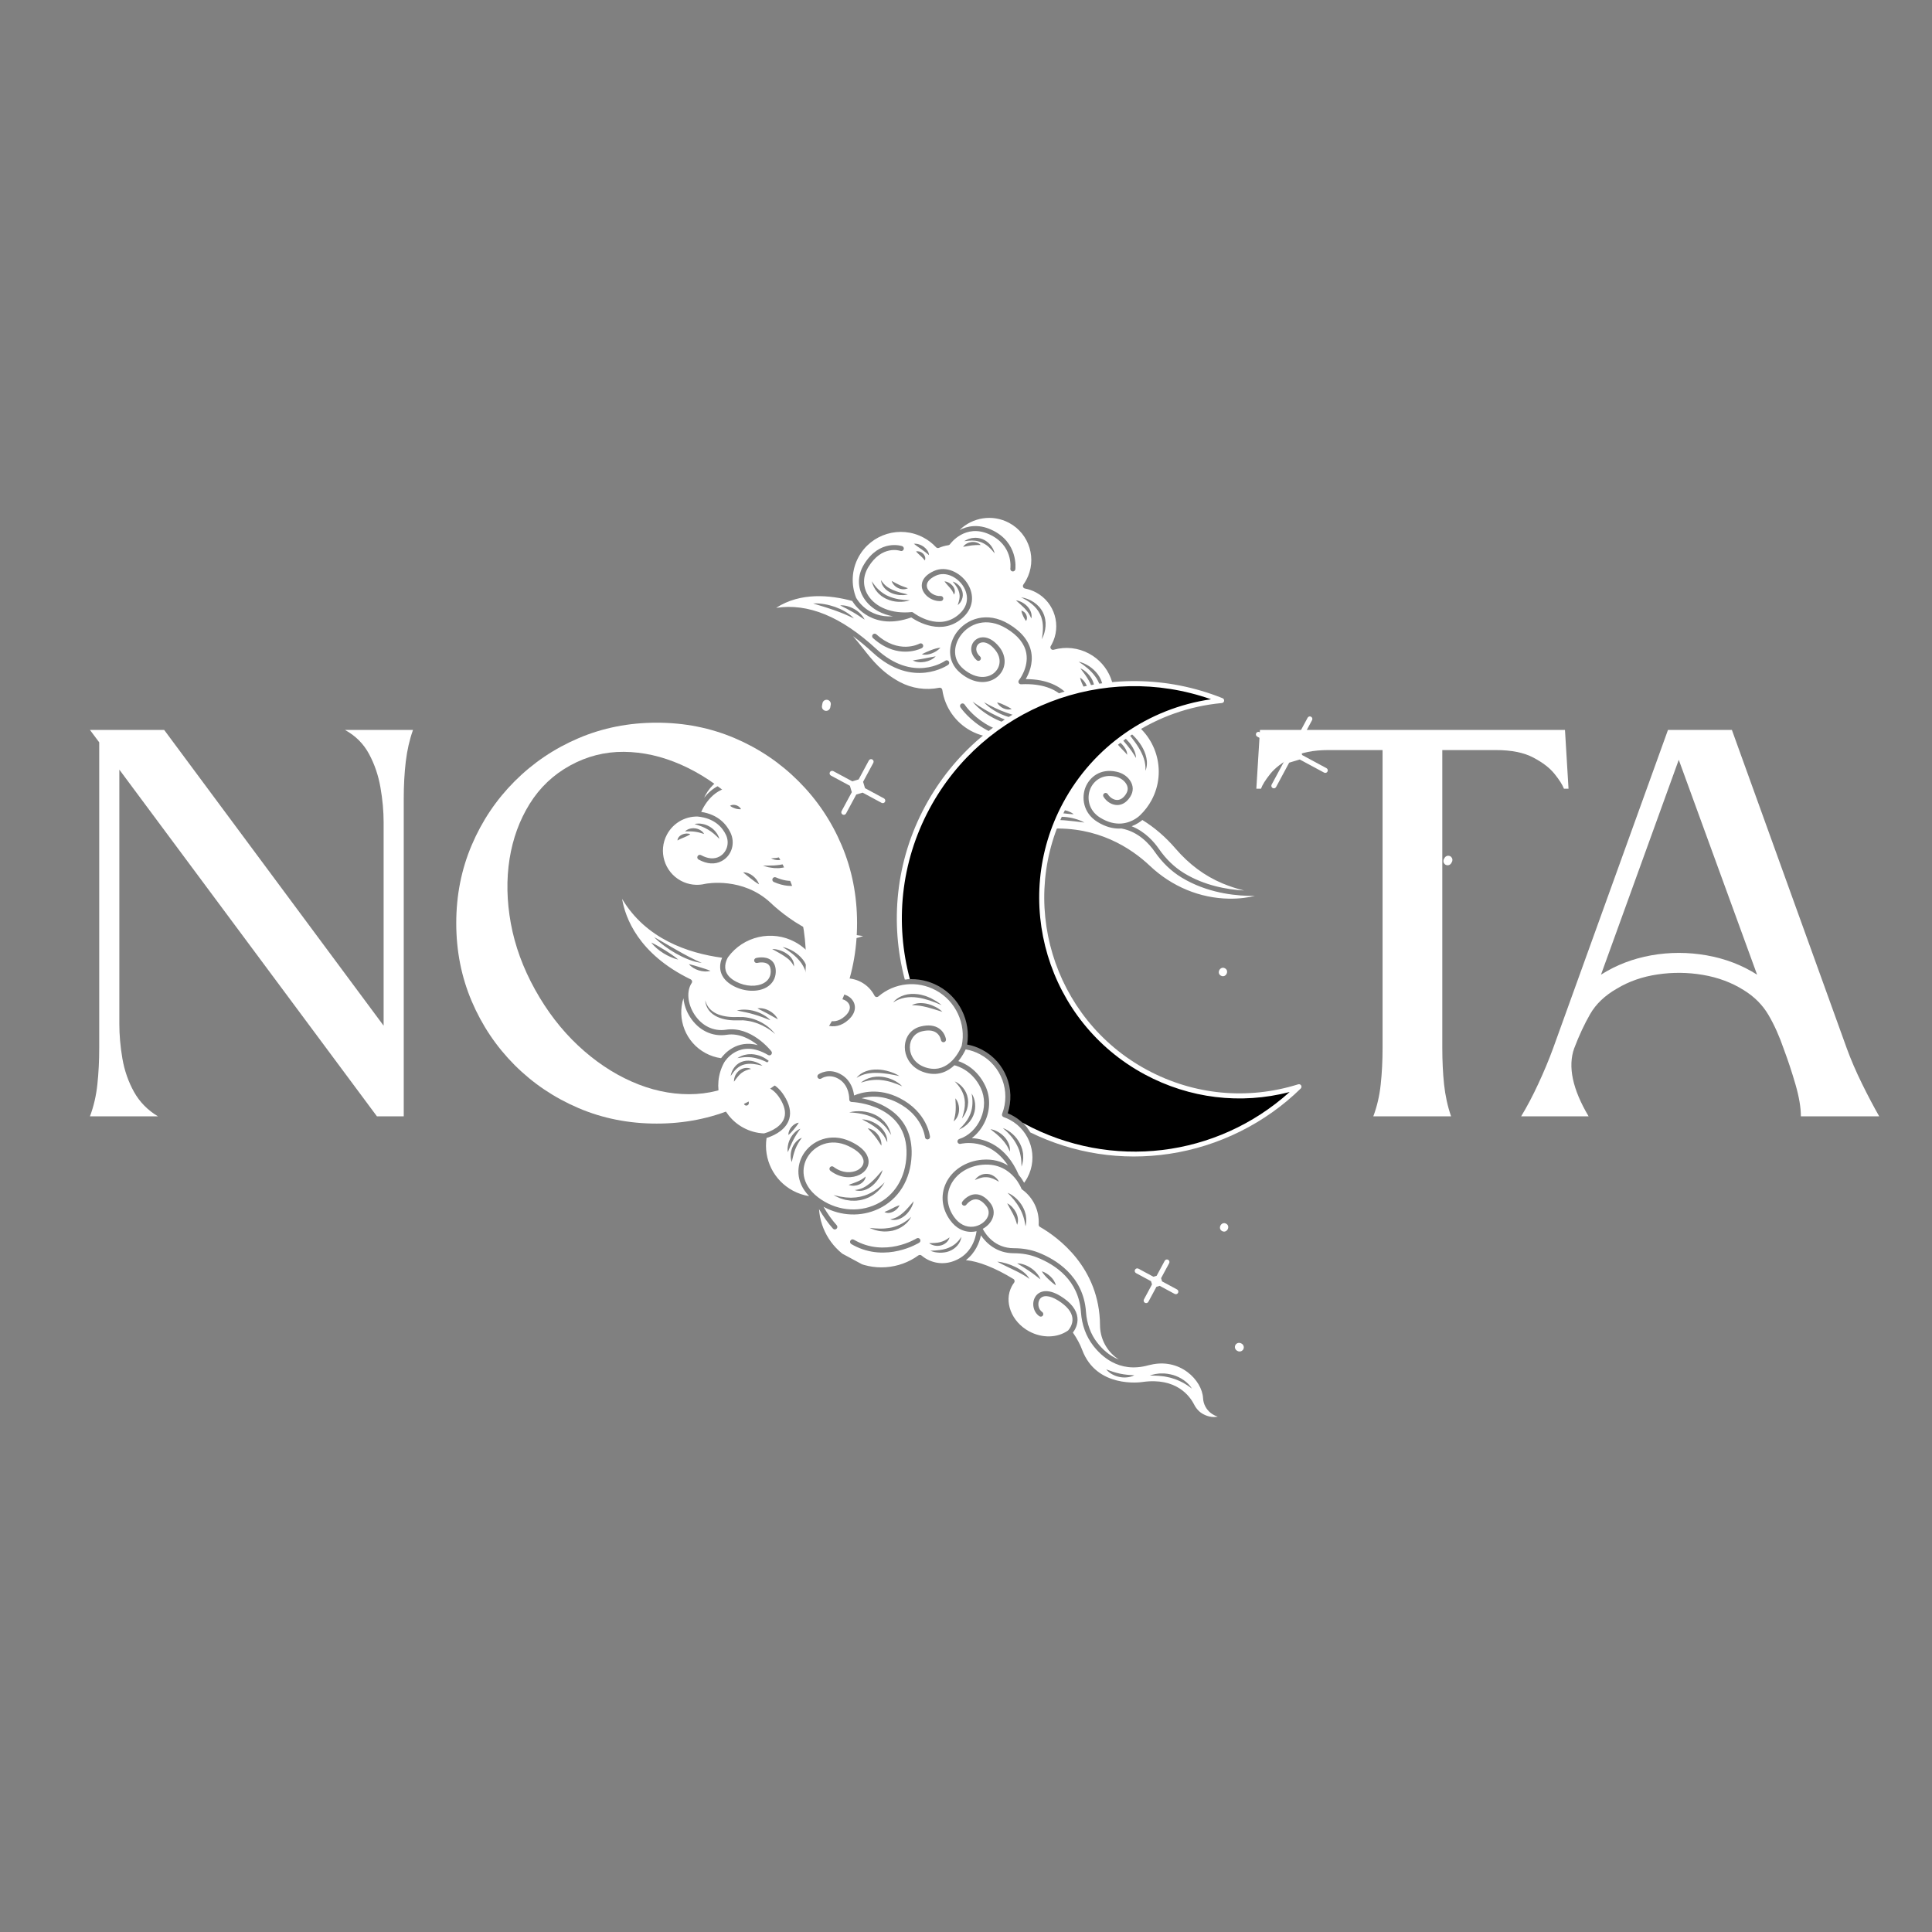
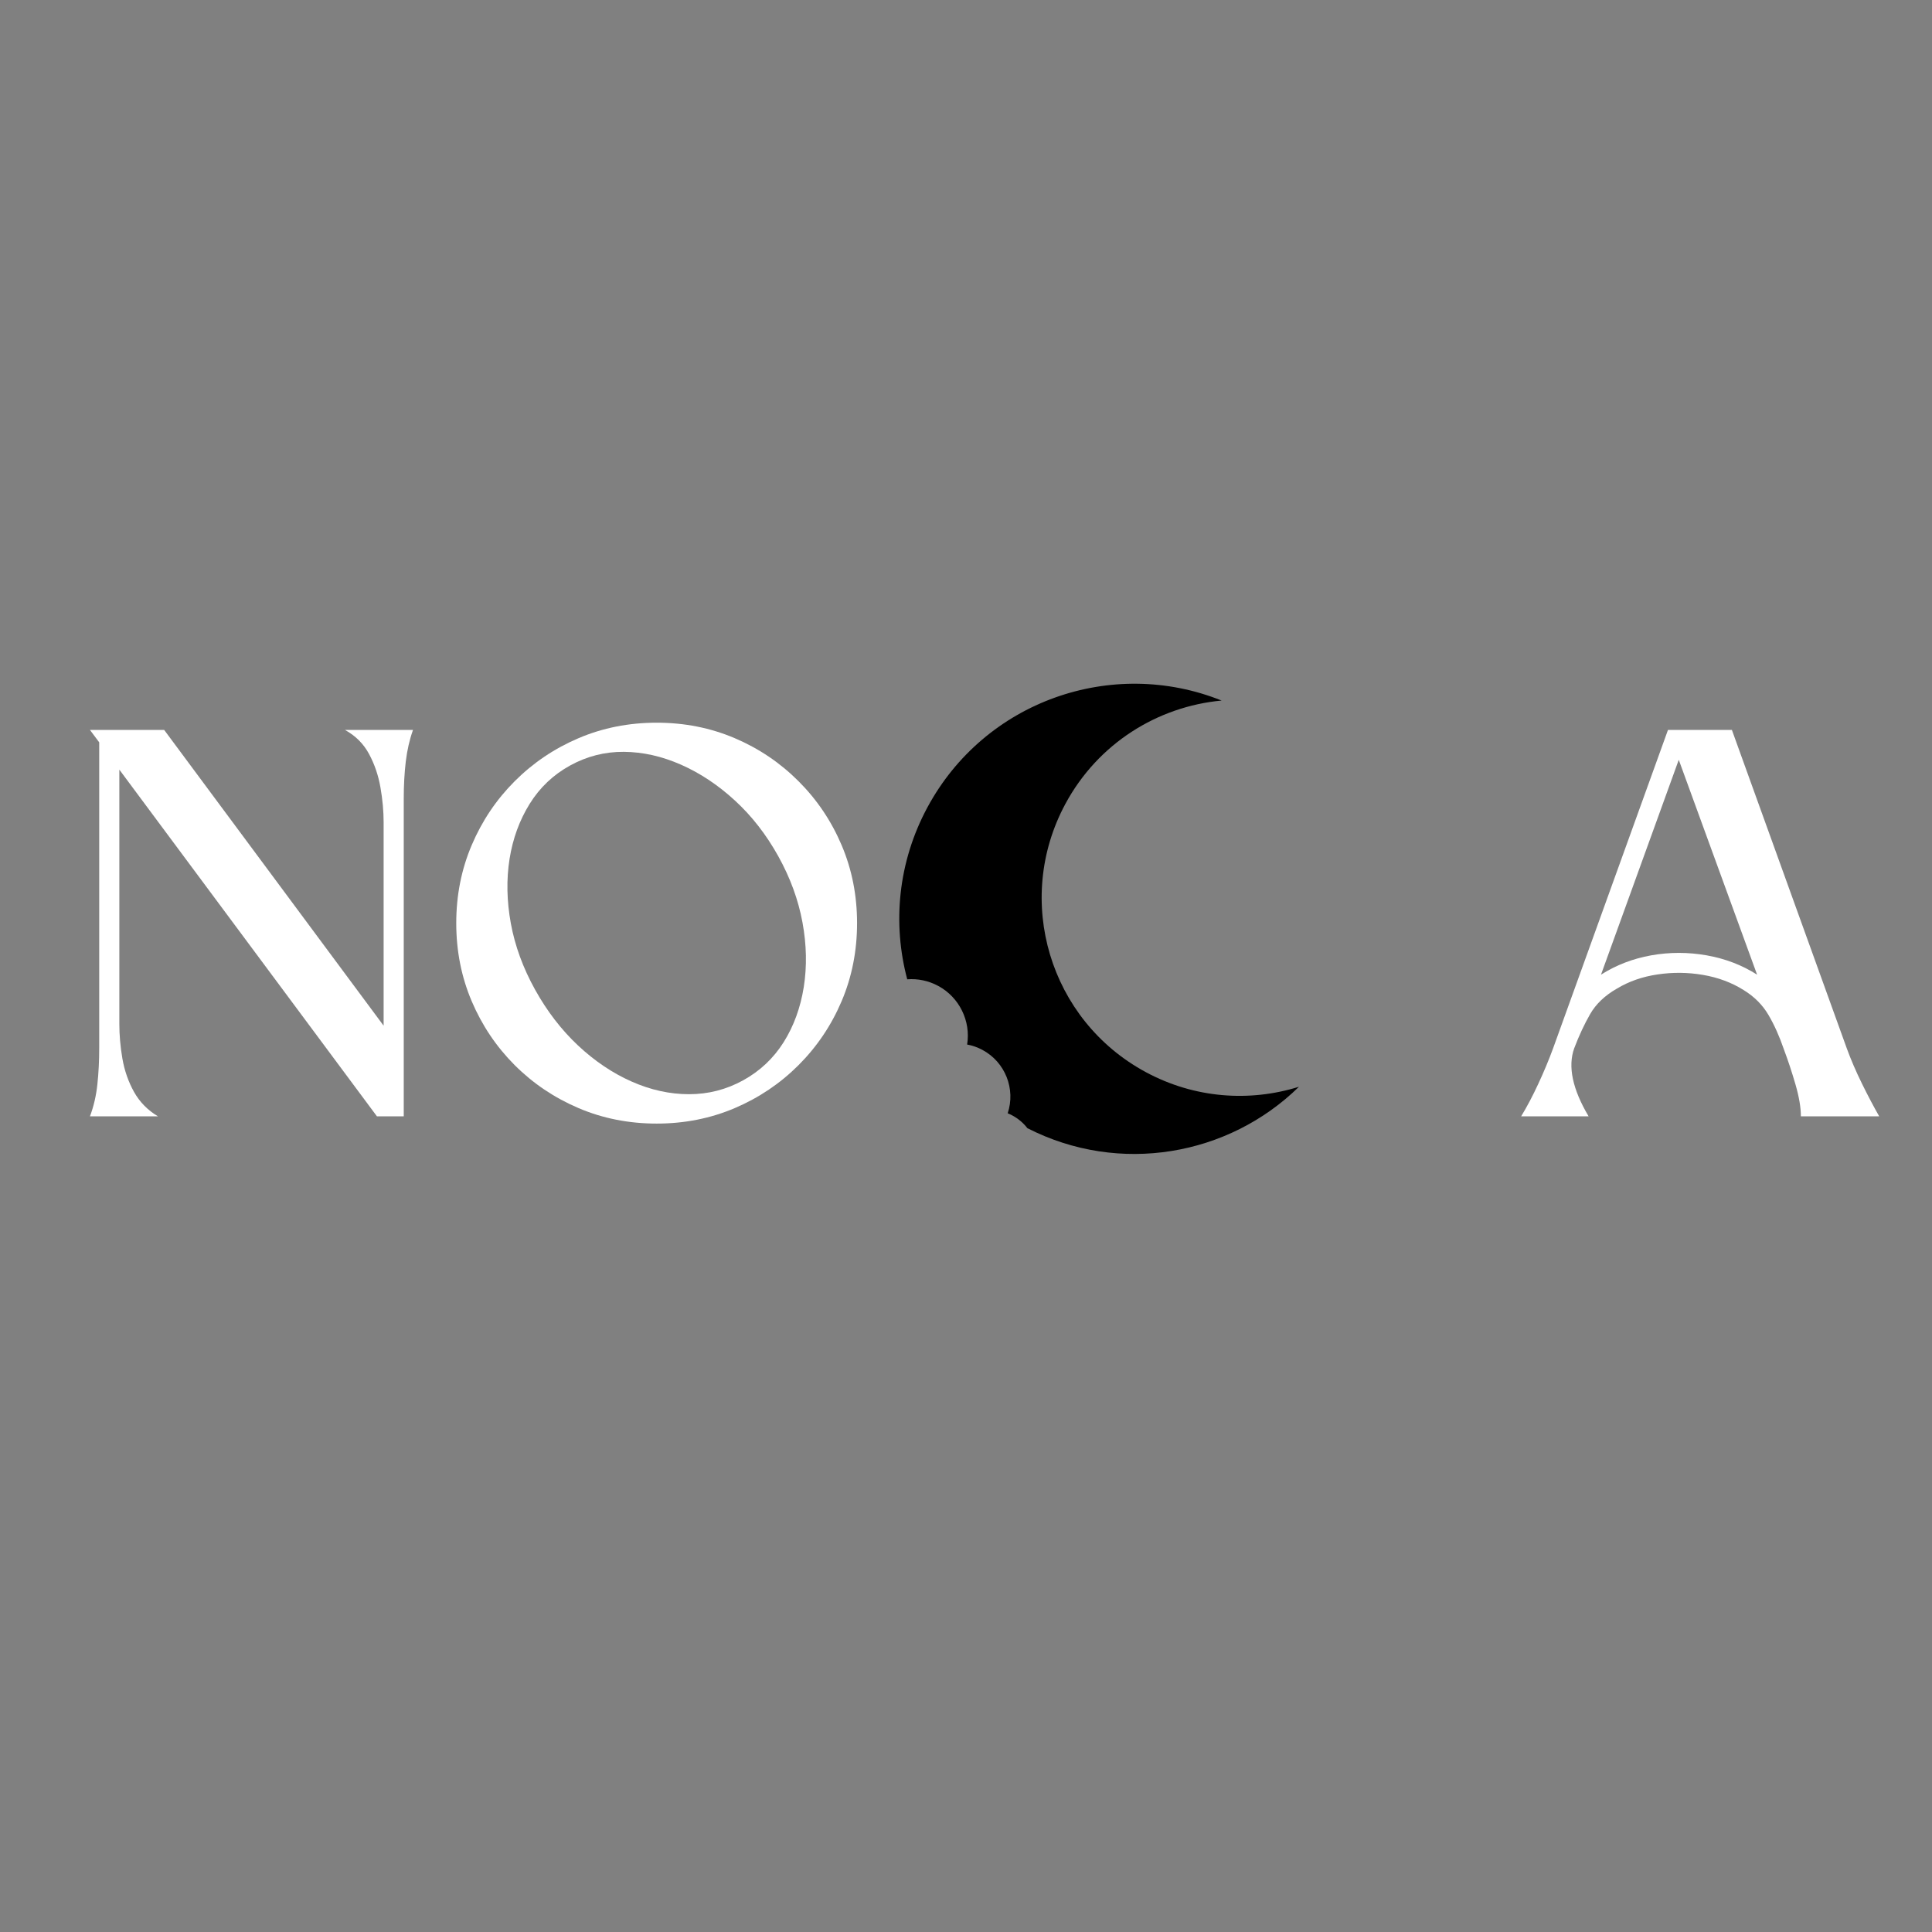
<svg xmlns="http://www.w3.org/2000/svg" width="500" zoomAndPan="magnify" viewBox="0 0 375 375" height="500" preserveAspectRatio="xMidYMid meet" version="1.0">
  <rect x="0" y="0" width="375" height="375" fill="#808080" stroke="none" />
  <defs>
    <g />
    <clipPath id="2a09b96b65">
-       <path d="M 128 100 L 244 100 L 244 183 L 128 183 Z M 128 100 " clip-rule="nonzero" />
-     </clipPath>
+       </clipPath>
    <clipPath id="c708a49c24">
      <path d="M 167.637 86.297 L 299.723 157.383 L 233.258 280.883 L 101.172 209.797 Z M 167.637 86.297 " clip-rule="nonzero" />
    </clipPath>
    <clipPath id="6ab7ea898b">
      <path d="M 167.637 86.297 L 299.723 157.383 L 233.258 280.883 L 101.172 209.797 Z M 167.637 86.297 " clip-rule="nonzero" />
    </clipPath>
    <clipPath id="d1668bec3e">
      <path d="M 174 132 L 253 132 L 253 224 L 174 224 Z M 174 132 " clip-rule="nonzero" />
    </clipPath>
    <clipPath id="57e80c3965">
      <path d="M 167.637 86.297 L 299.723 157.383 L 233.258 280.883 L 101.172 209.797 Z M 167.637 86.297 " clip-rule="nonzero" />
    </clipPath>
    <clipPath id="ead88f1e42">
      <path d="M 167.637 86.297 L 299.723 157.383 L 233.258 280.883 L 101.172 209.797 Z M 167.637 86.297 " clip-rule="nonzero" />
    </clipPath>
    <clipPath id="5641525cc3">
-       <path d="M 125 132 L 282 132 L 282 263 L 125 263 Z M 125 132 " clip-rule="nonzero" />
-     </clipPath>
+       </clipPath>
    <clipPath id="a665ad3b97">
      <path d="M 167.637 86.297 L 299.723 157.383 L 233.258 280.883 L 101.172 209.797 Z M 167.637 86.297 " clip-rule="nonzero" />
    </clipPath>
    <clipPath id="a9b99bf683">
      <path d="M 167.637 86.297 L 299.723 157.383 L 233.258 280.883 L 101.172 209.797 Z M 167.637 86.297 " clip-rule="nonzero" />
    </clipPath>
    <clipPath id="e2460edbc1">
      <path d="M 120 174 L 237 174 L 237 276 L 120 276 Z M 120 174 " clip-rule="nonzero" />
    </clipPath>
    <clipPath id="b22007df6e">
      <path d="M 167.637 86.297 L 299.723 157.383 L 233.258 280.883 L 101.172 209.797 Z M 167.637 86.297 " clip-rule="nonzero" />
    </clipPath>
    <clipPath id="47ad989311">
-       <path d="M 167.637 86.297 L 299.723 157.383 L 233.258 280.883 L 101.172 209.797 Z M 167.637 86.297 " clip-rule="nonzero" />
-     </clipPath>
+       </clipPath>
  </defs>
  <g fill="#ffffff" fill-opacity="1">
    <g transform="translate(17.461, 216.681)">
      <g>
        <path d="M 49.5 -75 L 62.703 -75 C 62.035 -73.133 61.566 -71.082 61.297 -68.844 C 61.035 -66.613 60.906 -64.234 60.906 -61.703 L 60.906 0 L 55.703 0 L 5.703 -67.297 L 5.703 -17.906 C 5.703 -15.77 5.898 -13.535 6.297 -11.203 C 6.703 -8.867 7.453 -6.719 8.547 -4.75 C 9.648 -2.781 11.203 -1.195 13.203 0 L 0 0 C 0.727 -1.938 1.207 -4.004 1.438 -6.203 C 1.676 -8.398 1.797 -10.766 1.797 -13.297 L 1.797 -72.594 L 0 -75 C 2.395 -75 4.789 -75 7.188 -75 C 9.594 -75 12 -75 14.406 -75 L 57 -17.594 L 57 -57.094 C 57 -59.227 56.797 -61.461 56.391 -63.797 C 55.992 -66.129 55.258 -68.297 54.188 -70.297 C 53.125 -72.297 51.562 -73.863 49.5 -75 Z M 49.5 -75 " />
      </g>
    </g>
  </g>
  <g fill="#ffffff" fill-opacity="1">
    <g transform="translate(88.558, 216.681)">
      <g>
        <path d="M 38.906 -76.406 C 44.301 -76.406 49.348 -75.406 54.047 -73.406 C 58.742 -71.406 62.875 -68.617 66.438 -65.047 C 70.008 -61.484 72.797 -57.348 74.797 -52.641 C 76.797 -47.941 77.797 -42.895 77.797 -37.5 C 77.797 -32.102 76.797 -27.051 74.797 -22.344 C 72.797 -17.645 70.008 -13.508 66.438 -9.938 C 62.875 -6.375 58.742 -3.594 54.047 -1.594 C 49.348 0.406 44.301 1.406 38.906 1.406 C 33.5 1.406 28.445 0.406 23.75 -1.594 C 19.051 -3.594 14.914 -6.375 11.344 -9.938 C 7.781 -13.508 5 -17.645 3 -22.344 C 1 -27.051 0 -32.102 0 -37.5 C 0 -42.895 1 -47.941 3 -52.641 C 5 -57.348 7.781 -61.484 11.344 -65.047 C 14.914 -68.617 19.051 -71.406 23.75 -73.406 C 28.445 -75.406 33.5 -76.406 38.906 -76.406 Z M 55.703 -7 C 58.961 -8.801 61.578 -11.266 63.547 -14.391 C 65.516 -17.523 66.816 -21.094 67.453 -25.094 C 68.086 -29.094 68.004 -33.273 67.203 -37.641 C 66.398 -42.016 64.832 -46.301 62.5 -50.5 C 60.164 -54.695 57.363 -58.297 54.094 -61.297 C 50.832 -64.297 47.348 -66.613 43.641 -68.25 C 39.941 -69.883 36.242 -70.719 32.547 -70.75 C 28.848 -70.781 25.363 -69.895 22.094 -68.094 C 18.832 -66.301 16.219 -63.82 14.25 -60.656 C 12.281 -57.488 10.977 -53.922 10.344 -49.953 C 9.719 -45.984 9.801 -41.816 10.594 -37.453 C 11.395 -33.086 12.961 -28.801 15.297 -24.594 C 17.629 -20.395 20.41 -16.781 23.641 -13.75 C 26.879 -10.719 30.348 -8.383 34.047 -6.75 C 37.742 -5.113 41.457 -4.297 45.188 -4.297 C 48.926 -4.297 52.43 -5.195 55.703 -7 Z M 55.703 -7 " />
      </g>
    </g>
  </g>
  <g fill="#ffffff" fill-opacity="1">
    <g transform="translate(174.855, 216.681)">
      <g />
    </g>
  </g>
  <g fill="#ffffff" fill-opacity="1">
    <g transform="translate(209.354, 216.681)">
      <g />
    </g>
  </g>
  <g fill="#ffffff" fill-opacity="1">
    <g transform="translate(243.855, 216.681)">
      <g>
-         <path d="M 36.094 -13.297 C 36.094 -10.766 36.207 -8.398 36.438 -6.203 C 36.676 -4.004 37.129 -1.938 37.797 0 L 22.703 0 C 23.43 -1.938 23.91 -4.004 24.141 -6.203 C 24.379 -8.398 24.5 -10.766 24.5 -13.297 C 24.5 -22.898 24.5 -32.516 24.5 -42.141 C 24.5 -51.773 24.5 -61.426 24.5 -71.094 L 14 -71.094 C 11.062 -71.094 8.676 -70.609 6.844 -69.641 C 5.008 -68.68 3.625 -67.617 2.688 -66.453 C 1.758 -65.285 1.164 -64.332 0.906 -63.594 L 0 -63.594 L 0.703 -75 L 59.906 -75 L 60.594 -63.594 L 59.703 -63.594 C 59.43 -64.332 58.828 -65.285 57.891 -66.453 C 56.961 -67.617 55.582 -68.68 53.75 -69.641 C 51.914 -70.609 49.5 -71.094 46.5 -71.094 L 36.094 -71.094 C 36.094 -61.426 36.094 -51.773 36.094 -42.141 C 36.094 -32.516 36.094 -22.898 36.094 -13.297 Z M 36.094 -13.297 " />
-       </g>
+         </g>
    </g>
  </g>
  <g fill="#ffffff" fill-opacity="1">
    <g transform="translate(295.253, 216.681)">
      <g>
        <path d="M 40.906 -75 L 63.203 -13.203 C 64.004 -11.004 64.988 -8.719 66.156 -6.344 C 67.32 -3.977 68.438 -1.863 69.5 0 L 54.297 0 C 54.297 -1.727 53.945 -3.789 53.25 -6.188 C 52.551 -8.594 51.801 -10.863 51 -13 C 50.133 -15.531 49.133 -17.758 48 -19.688 C 46.863 -21.625 45.266 -23.227 43.203 -24.5 C 40.867 -25.969 38.234 -26.953 35.297 -27.453 C 32.367 -27.953 29.438 -27.984 26.5 -27.547 C 23.562 -27.117 20.926 -26.203 18.594 -24.797 C 16.258 -23.461 14.523 -21.812 13.391 -19.844 C 12.266 -17.883 11.234 -15.672 10.297 -13.203 C 9.035 -9.672 9.969 -5.27 13.094 0 L 0 0 C 1.133 -1.863 2.25 -3.977 3.344 -6.344 C 4.445 -8.719 5.398 -11.004 6.203 -13.203 L 28.5 -75 Z M 45.797 -27.5 L 30.594 -69.203 L 15.5 -27.5 C 18.438 -29.363 21.688 -30.613 25.25 -31.25 C 28.812 -31.883 32.395 -31.883 36 -31.25 C 39.602 -30.613 42.867 -29.363 45.797 -27.5 Z M 45.797 -27.5 " />
      </g>
    </g>
  </g>
  <g clip-path="url(#2a09b96b65)">
    <g clip-path="url(#c708a49c24)">
      <g clip-path="url(#6ab7ea898b)">
        <path fill="#ffffff" d="M 203.832 160.848 C 213.039 160.391 219.457 164.527 223.211 168.074 C 227.465 172.09 232.918 174.348 238.559 174.43 C 240.625 174.461 242.297 174.207 243.574 173.891 C 240.312 173.934 235.152 173.488 230.324 170.887 C 229.992 170.711 229.668 170.523 229.34 170.324 C 227.336 169.109 225.582 167.422 224.117 165.301 C 223.133 163.875 220.988 161.41 217.664 160.812 C 216.473 160.895 215.082 160.668 213.559 159.848 C 213.367 159.746 213.18 159.637 212.988 159.516 C 210.227 157.789 209.875 154.805 210.715 152.758 C 211.469 150.93 213.508 149.059 216.766 149.801 C 217.809 150.039 218.699 150.605 219.27 151.391 C 220.027 152.434 220.062 153.598 219.367 154.672 C 218.52 155.988 217.523 156.262 216.836 156.258 C 215.82 156.25 214.809 155.637 214.191 154.656 C 214.047 154.426 214.117 154.125 214.344 153.98 C 214.57 153.836 214.871 153.906 215.016 154.133 C 215.449 154.824 216.168 155.27 216.836 155.273 C 217.469 155.277 218.059 154.883 218.543 154.137 C 219.02 153.398 219 152.684 218.477 151.965 C 218.043 151.371 217.363 150.941 216.547 150.754 C 213.883 150.148 212.23 151.652 211.621 153.129 C 210.93 154.805 211.223 157.258 213.504 158.684 C 215.062 159.656 216.449 159.922 217.617 159.848 C 217.652 159.836 217.691 159.836 217.734 159.836 C 219.898 159.648 221.238 158.293 221.32 158.203 C 221.324 158.203 221.328 158.199 221.332 158.195 C 221.332 158.191 221.336 158.188 221.336 158.188 C 222.207 157.344 222.945 156.375 223.52 155.305 C 226.574 149.633 224.441 142.535 218.77 139.48 C 217.934 139.035 217.051 138.688 216.129 138.453 C 216 138.418 215.887 138.332 215.82 138.211 C 215.754 138.09 215.742 137.953 215.785 137.824 C 217.164 133.59 215.316 128.977 211.387 126.863 C 209.27 125.723 206.824 125.457 204.508 126.117 C 204.312 126.172 204.105 126.102 203.984 125.941 C 203.863 125.785 203.848 125.566 203.953 125.391 C 204.016 125.293 204.074 125.188 204.133 125.082 C 206.078 121.469 204.719 116.945 201.105 114.996 C 200.426 114.633 199.703 114.375 198.949 114.234 C 198.781 114.203 198.645 114.09 198.582 113.934 C 198.52 113.777 198.539 113.605 198.637 113.465 C 198.848 113.172 199.035 112.867 199.195 112.574 C 201.344 108.609 199.852 103.633 195.875 101.496 C 192.637 99.754 188.738 100.422 186.25 102.879 C 187.766 102.094 189.867 101.66 192.41 102.816 C 197.746 105.234 197.086 110.441 197.078 110.496 C 197.043 110.766 196.793 110.949 196.527 110.914 C 196.258 110.875 196.074 110.629 196.109 110.363 C 196.133 110.176 196.664 105.82 192.004 103.707 C 187.363 101.598 184.512 105.469 184.395 105.633 C 184.395 105.633 184.391 105.633 184.391 105.637 C 184.359 105.68 184.316 105.715 184.277 105.746 C 184.266 105.754 184.254 105.758 184.238 105.766 C 184.207 105.785 184.168 105.801 184.129 105.809 C 184.117 105.812 184.102 105.816 184.086 105.82 C 184.078 105.824 184.07 105.828 184.062 105.828 C 183.441 105.918 182.828 106.09 182.246 106.34 C 182.055 106.422 181.832 106.375 181.691 106.223 C 180.992 105.469 180.18 104.844 179.273 104.355 C 174.738 101.914 169.066 103.617 166.625 108.152 C 165.316 110.582 165.152 113.445 166.172 116.016 C 166.359 116.371 168.422 119.961 173.305 119.625 C 172.273 119.43 171.316 119.098 170.469 118.645 C 169.297 118.012 168.328 117.145 167.66 116.074 C 166.391 114.059 166.406 111.68 167.703 109.551 C 170.777 104.523 175.062 105.992 175.109 106.004 C 175.363 106.098 175.496 106.375 175.406 106.633 C 175.312 106.887 175.035 107.02 174.781 106.93 C 174.637 106.879 171.188 105.738 168.547 110.062 C 167.449 111.863 167.43 113.863 168.496 115.559 C 169.988 117.934 173.211 119.18 176.898 118.809 C 176.938 118.801 176.973 118.805 177.012 118.809 C 177.02 118.809 177.031 118.812 177.043 118.812 C 177.07 118.816 177.098 118.824 177.121 118.836 C 177.133 118.84 177.145 118.844 177.152 118.848 C 177.184 118.859 177.207 118.879 177.234 118.895 C 177.242 118.898 177.242 118.902 177.25 118.902 C 177.457 119.062 182.355 122.77 186.273 119.113 C 188.707 116.84 187.367 114.387 186.898 113.688 C 185.812 112.07 183.605 110.832 181.648 111.734 C 180.332 112.344 179.719 113.141 179.934 113.977 C 180.184 114.953 181.441 115.77 182.57 115.688 C 182.84 115.668 183.074 115.871 183.09 116.141 C 183.109 116.41 182.906 116.645 182.637 116.664 C 181.023 116.777 179.352 115.656 178.984 114.219 C 178.824 113.586 178.723 112 181.238 110.844 C 183.684 109.715 186.402 111.184 187.707 113.141 C 188.902 114.914 189.324 117.602 186.941 119.828 C 182.922 123.582 177.984 120.602 176.875 119.844 C 173.184 121.172 170.477 120.625 168.609 119.625 C 166.754 118.625 165.734 117.172 165.41 116.645 C 161.141 115.484 155.387 114.914 150.645 117.984 C 156.879 117.047 163.266 119.668 170.09 125.961 C 177.227 132.539 183.223 128.426 183.473 128.25 C 183.695 128.094 184 128.145 184.156 128.363 C 184.312 128.586 184.262 128.891 184.043 129.043 C 183.977 129.094 177.164 133.812 169.426 126.68 C 168.109 125.469 166.824 124.398 165.555 123.469 C 166.23 124.227 166.855 125.02 167.492 125.824 C 169.301 128.125 171.168 130.5 174.625 132.363 C 176.973 133.625 179.707 134.027 182.316 133.492 C 182.449 133.465 182.586 133.492 182.699 133.57 C 182.809 133.648 182.879 133.77 182.902 133.902 C 183.387 137.273 185.465 140.25 188.457 141.859 C 189.27 142.297 190.129 142.629 191.02 142.844 C 191.059 142.855 191.098 142.871 191.137 142.891 C 191.234 142.941 191.309 143.027 191.352 143.129 C 191.414 143.27 191.402 143.434 191.324 143.566 L 191.273 143.652 C 191.23 143.727 191.188 143.797 191.148 143.871 C 188.098 149.543 190.227 156.641 195.898 159.695 C 197.578 160.598 199.391 161.066 201.293 161.086 C 202.125 161.098 202.949 161.02 203.75 160.859 C 203.785 160.855 203.809 160.852 203.832 160.848 Z M 220 142.797 C 220.594 143.387 221.117 144.043 221.562 144.762 C 222 145.484 222.352 146.273 222.516 147.113 C 222.691 147.945 222.652 148.84 222.332 149.609 C 222.379 148.781 222.27 147.992 222.023 147.242 C 221.898 146.867 221.758 146.5 221.578 146.148 C 221.41 145.789 221.219 145.441 221.008 145.105 C 220.598 144.422 220.117 143.777 219.625 143.141 C 219.121 142.508 218.594 141.887 218.047 141.262 C 218.77 141.676 219.41 142.211 220 142.797 Z M 218.035 142.973 C 218.457 143.32 218.852 143.707 219.199 144.133 C 219.547 144.559 219.852 145.027 220.09 145.527 C 220.324 146.031 220.484 146.578 220.508 147.129 C 220.223 146.652 219.945 146.215 219.648 145.785 C 219.344 145.359 219.02 144.953 218.691 144.547 C 218.031 143.73 217.328 142.957 216.652 142.086 C 217.164 142.312 217.613 142.625 218.035 142.973 Z M 217.004 143.781 C 217.301 143.996 217.574 144.242 217.824 144.508 C 218.07 144.777 218.297 145.074 218.48 145.402 C 218.652 145.73 218.816 146.113 218.762 146.504 C 218.551 146.188 218.309 145.961 218.066 145.707 C 217.82 145.461 217.582 145.215 217.344 144.953 C 217.105 144.695 216.875 144.43 216.652 144.148 C 216.434 143.867 216.219 143.574 216.039 143.238 C 216.398 143.371 216.707 143.566 217.004 143.781 Z M 177.887 105.551 C 178.047 105.582 178.215 105.605 178.371 105.66 C 178.684 105.758 178.988 105.906 179.262 106.098 C 179.531 106.293 179.777 106.531 179.973 106.809 C 180.16 107.086 180.312 107.406 180.32 107.754 C 180.066 107.527 179.832 107.34 179.594 107.156 C 179.359 106.973 179.121 106.805 178.883 106.629 L 178.145 106.117 C 177.898 105.941 177.637 105.766 177.383 105.539 C 177.551 105.523 177.719 105.539 177.887 105.551 Z M 179.512 108.785 C 179.344 108.59 179.23 108.43 179.094 108.293 C 178.961 108.156 178.836 108.035 178.699 107.91 C 178.426 107.652 178.129 107.418 177.797 107.039 C 178.047 106.973 178.289 107.004 178.516 107.07 C 178.746 107.141 178.957 107.266 179.141 107.43 C 179.32 107.594 179.465 107.816 179.543 108.055 C 179.621 108.289 179.617 108.559 179.512 108.785 Z M 174.617 113.559 C 174.863 113.672 175.113 113.777 175.379 113.867 C 175.645 113.977 175.922 114.047 176.23 114.172 C 175.648 114.469 174.934 114.426 174.344 114.148 C 174.043 114.016 173.777 113.82 173.555 113.586 C 173.336 113.352 173.152 113.078 173.074 112.758 C 173.648 113.062 174.113 113.336 174.617 113.559 Z M 172.004 113.75 C 172.383 114.062 172.812 114.293 173.262 114.496 C 173.711 114.703 174.191 114.844 174.684 114.996 C 174.934 115.047 175.18 115.121 175.434 115.188 C 175.688 115.246 175.945 115.305 176.207 115.395 C 175.941 115.453 175.676 115.477 175.406 115.508 C 175.141 115.516 174.867 115.512 174.598 115.5 C 174.059 115.43 173.508 115.332 173.004 115.094 C 172.496 114.867 172.016 114.543 171.652 114.113 C 171.289 113.688 171.023 113.152 171.02 112.602 C 171.281 113.07 171.629 113.434 172.004 113.75 Z M 174.359 116.812 C 173.59 116.777 172.816 116.594 172.098 116.273 C 171.734 116.117 171.406 115.898 171.078 115.68 C 170.785 115.414 170.465 115.18 170.238 114.859 C 169.715 114.273 169.402 113.543 169.191 112.82 C 169.648 113.434 170.059 114.035 170.605 114.508 C 170.859 114.766 171.156 114.965 171.438 115.172 C 171.59 115.262 171.738 115.355 171.891 115.449 C 172.035 115.547 172.207 115.602 172.363 115.68 C 173.004 115.98 173.699 116.176 174.414 116.309 C 175.129 116.43 175.863 116.496 176.621 116.504 C 175.906 116.762 175.129 116.844 174.359 116.812 Z M 186.098 113.609 C 186.434 113.945 186.695 114.379 186.812 114.867 C 186.93 115.352 186.902 115.879 186.715 116.324 C 186.648 116.559 186.496 116.754 186.383 116.949 C 186.238 117.137 186.07 117.305 185.898 117.453 C 185.949 117.219 186.035 117.02 186.09 116.809 L 186.164 116.496 C 186.199 116.395 186.211 116.297 186.223 116.191 C 186.297 115.789 186.266 115.395 186.176 115.023 C 186.086 114.648 185.922 114.281 185.699 113.93 C 185.477 113.578 185.211 113.234 184.914 112.883 C 185.367 113.004 185.766 113.273 186.098 113.609 Z M 183.324 112.848 C 183.637 112.863 183.918 112.969 184.18 113.109 C 184.438 113.254 184.676 113.438 184.875 113.672 C 185.07 113.91 185.238 114.184 185.305 114.504 C 185.371 114.816 185.34 115.156 185.164 115.414 C 185.059 115.117 184.957 114.895 184.824 114.684 C 184.695 114.477 184.539 114.289 184.379 114.094 C 184.055 113.703 183.68 113.34 183.324 112.848 Z M 189.457 105.797 C 189.18 105.809 188.91 105.828 188.641 105.859 C 188.371 105.902 188.102 105.93 187.824 105.988 C 187.543 106.035 187.262 106.105 186.934 106.137 C 187.117 105.867 187.367 105.66 187.645 105.508 C 187.922 105.344 188.242 105.254 188.562 105.211 C 188.883 105.176 189.215 105.199 189.523 105.289 C 189.832 105.383 190.133 105.531 190.348 105.785 C 190.023 105.777 189.738 105.781 189.457 105.797 Z M 191.883 106.137 C 191.453 105.766 190.988 105.469 190.484 105.27 C 189.98 105.074 189.445 104.934 188.883 104.934 L 188.672 104.918 C 188.602 104.918 188.531 104.93 188.457 104.93 L 188.023 104.949 C 187.734 104.973 187.445 105.031 187.137 105.043 C 187.398 104.895 187.668 104.746 187.953 104.633 C 188.246 104.555 188.539 104.43 188.855 104.418 C 189.477 104.316 190.133 104.418 190.727 104.656 C 191.32 104.895 191.844 105.297 192.242 105.777 C 192.637 106.258 192.938 106.812 193.062 107.41 C 192.699 106.934 192.305 106.508 191.883 106.137 Z M 163.82 119.16 C 163.172 118.898 162.527 118.645 161.867 118.414 C 161.539 118.301 161.207 118.184 160.875 118.082 C 160.547 117.961 160.207 117.875 159.875 117.762 C 159.539 117.652 159.199 117.562 158.859 117.453 C 158.523 117.344 158.18 117.254 157.84 117.125 C 158.199 117.109 158.559 117.117 158.918 117.137 C 159.273 117.176 159.637 117.195 159.988 117.266 C 160.699 117.375 161.395 117.574 162.078 117.801 C 162.758 118.051 163.422 118.336 164.043 118.707 C 164.664 119.07 165.262 119.496 165.746 120.039 C 165.105 119.715 164.465 119.434 163.82 119.16 Z M 166.66 119.5 C 166.285 119.246 165.898 119.02 165.508 118.793 C 164.73 118.332 163.93 117.941 163.066 117.508 C 163.555 117.457 164.039 117.535 164.5 117.664 C 164.965 117.793 165.418 117.98 165.836 118.227 C 166.254 118.465 166.645 118.762 166.98 119.105 C 167.328 119.441 167.613 119.84 167.828 120.273 C 167.414 120.02 167.051 119.746 166.66 119.5 Z M 171.652 125.426 C 170.934 125.039 170.191 124.523 169.441 123.848 C 169.242 123.668 169.227 123.355 169.406 123.156 C 169.59 122.957 169.898 122.938 170.098 123.121 C 174.449 127.047 178.309 125.016 178.469 124.93 C 178.707 124.801 179.004 124.887 179.133 125.121 C 179.262 125.359 179.176 125.656 178.941 125.789 C 178.906 125.809 175.625 127.566 171.652 125.426 Z M 180.652 128.09 C 180.297 128.266 179.914 128.387 179.523 128.461 C 179.133 128.535 178.727 128.559 178.328 128.52 C 177.934 128.488 177.535 128.383 177.176 128.199 C 177.578 128.109 177.945 128.074 178.312 128.004 C 178.68 127.949 179.043 127.887 179.398 127.816 C 180.121 127.688 180.828 127.52 181.617 127.391 C 181.348 127.695 181.008 127.914 180.652 128.09 Z M 181.773 126.367 C 181.5 126.543 181.207 126.695 180.898 126.812 C 180.594 126.93 180.273 127.02 179.941 127.062 C 179.609 127.098 179.266 127.105 178.93 126.996 C 179.234 126.828 179.52 126.695 179.805 126.566 C 180.09 126.438 180.375 126.312 180.668 126.203 C 181.254 125.984 181.844 125.781 182.527 125.711 C 182.309 125.977 182.047 126.184 181.773 126.367 Z M 200.637 116.875 C 201.391 117.371 202.031 118.066 202.441 118.891 C 202.848 119.719 203.008 120.656 202.938 121.551 C 202.875 122.449 202.621 123.309 202.219 124.086 C 202.359 123.223 202.461 122.375 202.426 121.543 C 202.426 121.332 202.395 121.129 202.375 120.926 C 202.34 120.723 202.32 120.52 202.262 120.324 C 202.176 119.926 202.043 119.539 201.855 119.184 C 201.504 118.457 200.969 117.82 200.336 117.285 C 199.695 116.754 198.969 116.305 198.176 115.941 C 199.043 116.047 199.887 116.383 200.637 116.875 Z M 198.387 116.922 C 198.758 117.121 199.102 117.375 199.398 117.688 C 199.691 118 199.934 118.367 200.09 118.773 C 200.238 119.188 200.281 119.637 200.176 120.051 C 200.008 119.656 199.844 119.32 199.633 119.004 C 199.418 118.695 199.18 118.41 198.926 118.137 C 198.402 117.586 197.809 117.098 197.199 116.523 C 197.621 116.566 198.016 116.727 198.387 116.922 Z M 199.141 120.535 C 199.008 120.344 198.922 120.191 198.832 120.039 C 198.746 119.891 198.672 119.742 198.598 119.594 C 198.527 119.441 198.457 119.289 198.398 119.113 C 198.34 118.941 198.285 118.766 198.254 118.535 C 198.48 118.574 198.66 118.688 198.816 118.82 C 198.969 118.953 199.094 119.121 199.184 119.309 C 199.277 119.488 199.324 119.703 199.332 119.914 C 199.336 120.133 199.281 120.355 199.141 120.535 Z M 202.859 143.109 C 198.02 144.164 194.254 143.164 191.551 141.707 C 188.152 139.879 186.449 137.336 186.418 137.289 C 186.27 137.062 186.332 136.762 186.559 136.613 C 186.785 136.465 187.09 136.527 187.234 136.754 C 187.441 137.07 192.391 144.391 202.648 142.152 C 202.914 142.094 203.176 142.262 203.234 142.527 C 203.293 142.789 203.125 143.051 202.859 143.109 Z M 193.125 137.41 C 193.84 137.746 194.566 138.059 195.309 138.316 C 196.047 138.594 196.801 138.824 197.57 139.016 C 198.336 139.223 199.117 139.352 199.918 139.516 C 199.113 139.617 198.285 139.633 197.473 139.516 C 197.062 139.48 196.668 139.375 196.266 139.297 C 196.062 139.246 195.867 139.184 195.672 139.125 C 195.477 139.07 195.281 139.008 195.086 138.934 C 194.703 138.793 194.324 138.625 193.953 138.457 C 193.59 138.262 193.223 138.078 192.879 137.855 C 192.191 137.422 191.535 136.918 190.996 136.301 C 191.699 136.703 192.406 137.07 193.125 137.41 Z M 193.539 136.34 C 193.828 136.398 194.074 136.484 194.312 136.574 C 194.555 136.668 194.781 136.77 195.004 136.879 C 195.23 136.984 195.445 137.094 195.668 137.211 C 195.887 137.332 196.113 137.445 196.363 137.609 C 196.09 137.723 195.797 137.738 195.52 137.703 C 195.246 137.668 194.977 137.59 194.723 137.469 C 194.477 137.352 194.246 137.195 194.043 137.012 C 193.844 136.82 193.66 136.609 193.539 136.34 Z M 191.176 137.746 C 192 138.223 192.836 138.676 193.699 139.07 C 194.129 139.27 194.559 139.477 195 139.648 L 195.656 139.926 C 195.879 140.008 196.102 140.09 196.328 140.18 C 196.77 140.355 197.227 140.5 197.676 140.664 C 198.129 140.824 198.59 140.957 199.047 141.133 C 198.566 141.098 198.078 141.051 197.598 140.973 C 197.121 140.879 196.637 140.801 196.172 140.66 C 195.223 140.426 194.312 140.062 193.418 139.66 C 192.535 139.238 191.688 138.742 190.898 138.164 C 190.109 137.59 189.363 136.941 188.773 136.168 C 189.551 136.75 190.355 137.262 191.176 137.746 Z M 208.547 138.336 C 208.285 138.391 208.023 138.223 207.969 137.957 C 207.918 137.727 206.668 132.402 198.191 132.816 C 197.996 132.824 197.816 132.719 197.727 132.547 C 197.641 132.375 197.664 132.168 197.785 132.016 C 197.805 131.996 199.703 129.586 199.207 126.809 C 198.883 124.965 197.586 123.344 195.359 121.996 C 191.543 119.676 188.125 121.02 186.438 123.383 C 185.105 125.246 184.762 127.969 187.012 129.852 C 189.516 131.949 191.891 131.664 193.129 130.457 C 194.098 129.512 194.5 127.824 193.195 126.188 C 192.312 125.078 191.34 124.539 190.52 124.707 C 190.035 124.805 189.668 125.145 189.543 125.625 C 189.379 126.227 189.629 126.879 190.23 127.422 C 190.434 127.605 190.449 127.914 190.27 128.113 C 190.086 128.312 189.777 128.332 189.578 128.148 C 188.703 127.363 188.336 126.32 188.594 125.363 C 188.82 124.539 189.48 123.918 190.32 123.746 C 191.516 123.5 192.844 124.164 193.965 125.578 C 195.398 127.379 195.336 129.676 193.812 131.156 C 192.516 132.422 190.285 132.922 187.859 131.617 C 187.371 131.355 186.879 131.023 186.379 130.602 C 183.668 128.332 184.094 124.969 185.641 122.809 C 187.527 120.172 191.531 118.523 195.867 121.156 C 198.352 122.664 199.797 124.512 200.172 126.648 C 200.559 128.84 199.707 130.77 199.094 131.812 C 207.594 131.82 208.914 137.699 208.926 137.762 C 208.984 138.023 208.812 138.285 208.547 138.336 Z M 210.648 133.98 L 210.277 133.215 C 210.031 132.695 209.781 132.176 209.641 131.539 C 209.926 131.699 210.156 131.918 210.359 132.152 C 210.562 132.387 210.73 132.652 210.867 132.934 C 211.004 133.215 211.102 133.52 211.145 133.844 C 211.18 134.164 211.168 134.52 210.98 134.801 C 210.887 134.484 210.77 134.238 210.648 133.98 Z M 211.902 133.352 C 211.75 132.914 211.562 132.496 211.34 132.09 C 211.105 131.688 210.855 131.293 210.578 130.902 C 210.297 130.516 210.008 130.129 209.703 129.727 C 210.176 129.922 210.59 130.223 210.957 130.57 C 211.328 130.918 211.652 131.324 211.91 131.777 C 212.164 132.227 212.328 132.734 212.398 133.25 C 212.469 133.77 212.391 134.301 212.199 134.766 C 212.121 134.254 212.051 133.793 211.902 133.352 Z M 213.516 133.113 C 213.285 132.449 212.98 131.816 212.551 131.266 C 212.141 130.699 211.648 130.191 211.109 129.723 C 210.566 129.258 209.984 128.828 209.352 128.43 C 210.09 128.582 210.777 128.906 211.414 129.316 C 212.047 129.73 212.613 130.266 213.078 130.879 C 213.184 131.039 213.301 131.195 213.395 131.363 C 213.484 131.535 213.578 131.707 213.664 131.879 C 213.746 132.051 213.797 132.242 213.863 132.422 C 213.895 132.516 213.93 132.605 213.957 132.695 L 214.008 132.98 C 214.188 133.734 214.109 134.516 213.938 135.23 C 213.832 134.488 213.766 133.773 213.516 133.113 Z M 204.941 157.293 C 205.348 157.168 205.773 157.145 206.176 157.184 C 206.582 157.227 206.98 157.316 207.352 157.457 C 207.727 157.602 208.086 157.777 208.402 158.043 C 207.59 158.023 206.852 157.898 206.117 157.836 C 205.75 157.797 205.391 157.777 205.035 157.797 C 204.68 157.812 204.332 157.863 203.965 158.047 C 204.137 157.664 204.539 157.414 204.941 157.293 Z M 204.668 158.648 C 205.332 158.543 206.004 158.516 206.672 158.566 C 207.336 158.621 207.996 158.738 208.637 158.918 C 209.277 159.094 209.906 159.324 210.48 159.656 L 208.535 159.414 C 207.895 159.336 207.258 159.273 206.621 159.219 C 205.984 159.176 205.348 159.152 204.711 159.156 C 204.074 159.172 203.441 159.23 202.777 159.312 C 203.352 158.969 204.004 158.762 204.668 158.648 Z M 132.16 170.953 C 133.613 171.734 135.293 171.945 136.895 171.551 C 137.211 171.488 144.168 170.191 149.574 175.23 C 149.691 175.344 159.359 184.863 167.527 181.688 C 164.301 181.301 157.605 179.883 154.957 174.699 C 154.887 174.562 154.887 174.402 154.949 174.266 C 155.016 174.129 155.145 174.031 155.289 173.996 C 157.359 173.57 159.125 172.254 160.125 170.395 C 161.988 166.934 160.688 162.602 157.227 160.742 C 156.016 160.09 154.652 159.805 153.285 159.914 C 153.141 159.926 152.992 159.871 152.895 159.766 C 152.793 159.66 152.742 159.516 152.762 159.367 C 153.172 155.895 151.445 152.578 148.367 150.922 C 144.258 148.711 139.117 150.258 136.906 154.363 C 136.824 154.52 136.746 154.68 136.672 154.84 C 138.078 153.078 140.418 151.305 143.973 151.895 C 150.625 152.992 151.156 159.148 151.16 159.211 C 151.184 159.48 150.977 159.715 150.707 159.734 C 150.438 159.75 150.207 159.551 150.184 159.281 C 150.168 159.055 149.691 153.828 143.812 152.859 C 139.051 152.07 136.785 156.062 136.105 157.59 C 139.43 158.105 141.023 160.031 141.781 161.609 C 142.773 163.668 142.027 166.094 140.082 167.129 C 138.766 167.832 137.262 167.738 135.602 166.844 C 135.363 166.715 135.273 166.418 135.402 166.18 C 135.531 165.941 135.828 165.852 136.066 165.98 C 137.418 166.707 138.613 166.801 139.621 166.266 C 141.098 165.477 141.664 163.617 140.898 162.031 C 140.203 160.586 138.684 158.801 135.387 158.488 C 132.902 158.457 130.637 159.789 129.461 161.973 C 127.73 165.195 128.941 169.223 132.16 170.953 Z M 159.141 165.262 C 159.406 165.309 159.582 165.559 159.539 165.824 C 159.535 165.848 159.445 166.383 159.188 167.125 C 159.102 167.383 158.824 167.516 158.57 167.43 C 158.543 167.418 158.516 167.41 158.496 167.395 C 158.285 167.285 158.184 167.035 158.262 166.809 C 158.488 166.145 158.574 165.66 158.574 165.66 C 158.617 165.395 158.875 165.215 159.141 165.262 Z M 156.914 169.312 C 157.086 169.105 157.395 169.078 157.605 169.246 C 157.812 169.418 157.844 169.727 157.672 169.941 C 156.422 171.449 154.113 172.891 150.203 171.195 C 150.191 171.191 150.18 171.184 150.168 171.176 C 149.945 171.059 149.848 170.785 149.949 170.551 C 150.059 170.301 150.348 170.191 150.594 170.297 C 153.281 171.461 155.406 171.133 156.914 169.312 Z M 151.57 164.59 C 151.762 164.434 151.934 164.27 152.098 164.086 C 152.426 163.715 152.715 163.293 153.113 162.832 C 153.172 163.141 153.125 163.441 153.035 163.727 C 152.938 164.012 152.789 164.285 152.586 164.52 C 152.375 164.75 152.105 164.945 151.805 165.051 C 151.5 165.152 151.164 165.148 150.883 165.031 C 151.152 164.871 151.375 164.754 151.57 164.59 Z M 150.402 166.547 C 150.641 166.512 150.875 166.504 151.094 166.438 C 151.32 166.395 151.527 166.312 151.734 166.238 C 151.93 166.133 152.133 166.047 152.309 165.91 C 152.676 165.664 153.004 165.352 153.305 164.992 C 153.598 164.629 153.871 164.234 154.137 163.801 C 154.129 164.312 153.969 164.812 153.727 165.273 C 153.48 165.73 153.129 166.152 152.676 166.453 C 152.457 166.613 152.203 166.719 151.949 166.816 C 151.684 166.875 151.426 166.957 151.156 166.945 C 150.891 166.973 150.629 166.914 150.379 166.871 C 150.129 166.812 149.887 166.703 149.66 166.598 C 149.922 166.559 150.164 166.578 150.402 166.547 Z M 149.16 168.008 C 149.516 168.012 149.871 167.984 150.219 167.984 C 150.566 167.949 150.914 167.934 151.258 167.883 C 151.594 167.816 151.938 167.781 152.254 167.664 C 152.906 167.488 153.516 167.195 154.027 166.762 C 154.531 166.324 154.953 165.758 155.211 165.078 C 155.223 165.812 154.895 166.551 154.383 167.125 C 154.262 167.273 154.109 167.391 153.965 167.52 C 153.816 167.645 153.648 167.742 153.492 167.848 C 153.332 167.961 153.145 168.016 152.973 168.102 C 152.801 168.191 152.613 168.234 152.438 168.293 C 152.07 168.41 151.699 168.441 151.324 168.496 C 151.141 168.516 150.953 168.504 150.766 168.504 C 150.582 168.504 150.395 168.512 150.211 168.488 C 149.848 168.441 149.48 168.398 149.125 168.324 C 148.77 168.227 148.418 168.133 148.078 168.008 C 148.445 167.996 148.805 168.004 149.16 168.008 Z M 145.262 169.504 C 145.578 169.633 145.879 169.809 146.141 170.02 C 146.406 170.23 146.645 170.473 146.852 170.742 C 147.047 171.016 147.227 171.309 147.324 171.648 C 146.719 171.305 146.234 170.918 145.738 170.535 L 145.004 169.953 C 144.758 169.754 144.508 169.566 144.242 169.332 C 144.594 169.305 144.938 169.379 145.262 169.504 Z M 143.223 157.043 C 143.039 157.016 142.871 156.973 142.699 156.922 C 142.531 156.871 142.371 156.805 142.207 156.727 C 142.039 156.641 141.871 156.555 141.695 156.398 C 142.09 156.168 142.516 156.184 142.898 156.297 C 143.09 156.355 143.27 156.449 143.43 156.574 C 143.59 156.699 143.738 156.855 143.824 157.07 C 143.594 157.09 143.41 157.07 143.223 157.043 Z M 145.148 156.707 C 144.895 156.562 144.645 156.426 144.391 156.293 C 144.133 156.168 143.871 156.035 143.602 155.914 C 143.332 155.781 143.047 155.664 142.758 155.492 C 143.078 155.395 143.414 155.379 143.738 155.422 C 144.066 155.461 144.387 155.566 144.684 155.711 C 144.98 155.867 145.254 156.07 145.477 156.32 C 145.695 156.57 145.883 156.863 145.938 157.207 C 145.66 157.016 145.406 156.859 145.148 156.707 Z M 146.117 155.988 C 145.691 155.633 145.219 155.359 144.723 155.125 L 144.348 154.957 L 143.953 154.816 C 143.699 154.699 143.418 154.66 143.152 154.562 C 142.879 154.492 142.598 154.43 142.316 154.352 C 142.031 154.297 141.75 154.238 141.457 154.152 C 141.75 154.094 142.043 154.062 142.344 154.035 C 142.641 154.035 142.945 154.031 143.246 154.059 C 143.84 154.137 144.449 154.258 145.004 154.527 C 145.559 154.789 146.078 155.156 146.477 155.629 C 146.875 156.094 147.184 156.66 147.238 157.266 C 146.922 156.758 146.535 156.344 146.117 155.988 Z M 136.324 159.922 C 136.832 160.008 137.324 160.203 137.766 160.465 C 138.215 160.727 138.609 161.078 138.934 161.48 C 139.25 161.879 139.512 162.332 139.625 162.836 C 138.93 162.109 138.234 161.496 137.43 161.027 C 137.031 160.797 136.621 160.578 136.18 160.414 C 135.746 160.23 135.285 160.109 134.801 159.938 C 135.297 159.836 135.82 159.82 136.324 159.922 Z M 133.875 160.859 C 134.211 160.758 134.574 160.742 134.93 160.781 C 135.285 160.824 135.633 160.945 135.934 161.129 C 136.234 161.312 136.508 161.555 136.668 161.875 C 136.004 161.656 135.438 161.504 134.848 161.43 C 134.555 161.398 134.254 161.367 133.949 161.371 C 133.637 161.359 133.32 161.383 132.965 161.367 C 133.223 161.125 133.535 160.953 133.875 160.859 Z M 131.82 162.398 C 132.004 162.191 132.238 162.055 132.477 161.953 C 132.719 161.852 132.973 161.801 133.227 161.789 C 133.48 161.781 133.738 161.805 133.992 161.918 C 133.547 162.227 133.129 162.387 132.723 162.559 C 132.523 162.645 132.324 162.715 132.129 162.809 C 131.93 162.898 131.738 162.992 131.504 163.141 C 131.496 162.859 131.637 162.598 131.82 162.398 Z M 219.656 160.375 C 220.645 159.996 221.359 159.477 221.734 159.16 C 224.09 160.609 226.258 162.477 228.184 164.723 C 230.797 167.762 233.848 170.027 237.258 171.457 C 238.629 172.031 240.039 172.492 241.48 172.848 C 238.172 172.664 233.797 171.895 229.852 169.492 C 227.969 168.348 226.312 166.754 224.926 164.746 C 224.043 163.469 222.297 161.422 219.656 160.375 Z M 219.656 160.375 " fill-opacity="1" fill-rule="nonzero" />
      </g>
    </g>
  </g>
  <g clip-path="url(#d1668bec3e)">
    <g clip-path="url(#57e80c3965)">
      <g clip-path="url(#ead88f1e42)">
        <path fill="#000000" d="M 176.094 190.082 C 173.211 179.258 174.277 167.359 180.004 156.723 C 191.117 136.07 215.852 127.445 237.117 135.977 C 224.727 137.125 213.125 144.262 206.785 156.043 C 196.723 174.738 203.723 198.047 222.418 208.109 C 231.91 213.219 242.594 213.926 252.129 210.938 C 238.461 224.348 217.273 228.113 199.414 218.977 C 198.648 217.988 197.672 217.141 196.5 216.512 C 196.207 216.355 195.902 216.211 195.594 216.086 C 197.16 211.383 195.121 206.172 190.711 203.797 C 189.77 203.289 188.766 202.934 187.719 202.742 C 188.461 198.191 186.207 193.574 182.117 191.371 C 180.215 190.344 178.129 189.926 176.094 190.082 Z M 176.094 190.082 " fill-opacity="1" fill-rule="nonzero" />
      </g>
    </g>
  </g>
  <g clip-path="url(#5641525cc3)">
    <g clip-path="url(#a665ad3b97)">
      <g clip-path="url(#a9b99bf683)">
        <path fill="#ffffff" d="M 226.969 223.957 C 217.688 225.348 208.402 223.914 199.996 219.809 C 199.566 219.109 199.043 218.461 198.43 217.891 C 198.551 217.953 198.668 218.023 198.789 218.09 C 215.707 227.195 236.16 224.688 250.316 211.961 C 240.809 214.418 230.895 213.227 222.18 208.539 C 203.281 198.367 196.176 174.711 206.352 155.809 C 212.227 144.891 222.855 137.496 235.059 135.727 C 214.211 128.406 191.012 137.297 180.43 156.953 C 174.758 167.496 173.719 179.316 176.613 190.059 C 176.281 190.07 175.949 190.094 175.621 190.133 C 172.727 179.207 173.801 167.203 179.57 156.484 C 190.703 135.797 215.523 126.785 237.297 135.52 C 237.508 135.602 237.633 135.82 237.602 136.047 C 237.566 136.27 237.387 136.441 237.16 136.461 C 224.449 137.641 213.258 145.047 207.215 156.27 C 197.297 174.695 204.223 197.758 222.648 207.672 C 231.723 212.555 242.141 213.547 251.98 210.465 C 252.195 210.395 252.434 210.488 252.547 210.68 C 252.664 210.875 252.629 211.125 252.469 211.281 C 245.598 218.023 236.543 222.527 226.969 223.957 Z M 236.988 189.383 C 237.914 189.883 238.688 188.441 237.762 187.945 C 236.836 187.445 236.059 188.883 236.988 189.383 Z M 126.426 211.766 C 125.496 211.266 124.723 212.703 125.648 213.203 C 126.574 213.703 127.352 212.266 126.426 211.766 Z M 161.242 136.824 C 161.27 136.715 161.27 136.613 161.246 136.508 C 161.234 136.402 161.203 136.305 161.141 136.219 C 161.086 136.121 161.012 136.043 160.922 135.988 C 160.836 135.914 160.742 135.867 160.629 135.844 C 160.559 135.836 160.484 135.832 160.418 135.824 C 160.273 135.828 160.145 135.867 160.02 135.941 C 159.965 135.988 159.906 136.031 159.852 136.074 C 159.75 136.184 159.68 136.312 159.648 136.457 C 159.617 136.633 159.586 136.805 159.551 136.98 C 159.523 137.086 159.523 137.191 159.551 137.293 C 159.559 137.398 159.594 137.496 159.652 137.586 C 159.707 137.684 159.781 137.758 159.875 137.816 C 159.957 137.887 160.055 137.934 160.168 137.961 C 160.238 137.969 160.309 137.973 160.379 137.98 C 160.523 137.977 160.652 137.934 160.777 137.859 C 160.832 137.816 160.887 137.773 160.941 137.727 C 161.043 137.617 161.113 137.488 161.148 137.344 C 161.18 137.172 161.211 137 161.242 136.824 Z M 244.027 142.977 L 248.75 145.52 L 249.363 147.57 L 246.824 152.293 C 246.695 152.531 246.785 152.828 247.023 152.957 C 247.262 153.086 247.559 152.996 247.688 152.758 L 250.227 148.035 L 252.281 147.418 L 257.004 149.961 C 257.242 150.09 257.539 150 257.664 149.762 C 257.793 149.523 257.707 149.227 257.465 149.098 L 252.746 146.555 L 252.129 144.5 L 254.672 139.777 C 254.801 139.539 254.711 139.242 254.473 139.113 C 254.234 138.988 253.938 139.074 253.809 139.312 L 251.266 144.035 L 249.215 144.652 L 244.492 142.109 C 244.254 141.984 243.957 142.07 243.828 142.309 C 243.699 142.551 243.789 142.848 244.027 142.977 Z M 281.879 166.68 C 281.848 166.574 281.801 166.48 281.727 166.406 C 281.668 166.312 281.586 166.242 281.484 166.191 C 281.418 166.168 281.352 166.141 281.281 166.117 C 281.141 166.086 281.004 166.09 280.867 166.129 C 280.801 166.16 280.738 166.188 280.676 166.219 C 280.547 166.293 280.453 166.398 280.383 166.527 C 280.344 166.602 280.305 166.672 280.262 166.75 C 280.207 166.844 280.176 166.949 280.176 167.059 C 280.16 167.164 280.164 167.266 280.203 167.371 C 280.23 167.473 280.281 167.566 280.352 167.645 C 280.414 167.734 280.496 167.805 280.594 167.855 C 280.664 167.879 280.73 167.906 280.801 167.93 C 280.938 167.961 281.078 167.957 281.215 167.918 C 281.277 167.887 281.344 167.859 281.406 167.832 C 281.531 167.754 281.629 167.652 281.699 167.52 C 281.738 167.445 281.777 167.375 281.816 167.301 C 281.875 167.203 281.902 167.098 281.902 166.988 C 281.922 166.887 281.914 166.785 281.879 166.68 Z M 237.988 237.512 C 237.059 237.016 236.285 238.453 237.211 238.953 C 238.137 239.449 238.914 238.012 237.988 237.512 Z M 171.578 154.969 L 167.898 152.984 L 167.527 151.75 L 169.508 148.07 C 169.637 147.828 169.547 147.535 169.309 147.406 C 169.07 147.277 168.773 147.367 168.645 147.605 L 166.664 151.285 L 165.43 151.656 L 161.746 149.676 C 161.508 149.547 161.211 149.637 161.082 149.875 C 160.953 150.113 161.043 150.41 161.281 150.539 L 164.965 152.52 L 165.336 153.754 L 163.352 157.438 C 163.223 157.676 163.312 157.973 163.551 158.102 C 163.789 158.23 164.086 158.141 164.215 157.902 L 166.199 154.219 L 167.434 153.848 L 171.113 155.832 C 171.352 155.961 171.648 155.871 171.777 155.633 C 171.906 155.391 171.816 155.094 171.578 154.969 Z M 241.402 261.691 C 241.434 261.555 241.43 261.414 241.387 261.277 C 241.359 261.215 241.332 261.148 241.301 261.086 C 241.227 260.961 241.121 260.863 240.992 260.793 C 240.961 260.777 240.926 260.758 240.895 260.742 C 240.797 260.684 240.691 260.656 240.582 260.656 C 240.48 260.637 240.375 260.645 240.273 260.68 C 240.168 260.711 240.078 260.758 240 260.832 C 239.906 260.891 239.836 260.973 239.789 261.074 C 239.762 261.141 239.738 261.211 239.711 261.277 C 239.68 261.418 239.684 261.555 239.727 261.691 C 239.754 261.758 239.781 261.82 239.812 261.883 C 239.887 262.012 239.992 262.105 240.121 262.176 C 240.152 262.195 240.188 262.211 240.219 262.23 C 240.316 262.285 240.422 262.316 240.531 262.316 C 240.633 262.332 240.738 262.328 240.84 262.289 C 240.945 262.262 241.035 262.211 241.113 262.141 C 241.207 262.078 241.277 261.996 241.324 261.898 C 241.352 261.828 241.375 261.762 241.402 261.691 Z M 228.461 250.281 L 225.555 248.715 L 225.367 248.094 L 226.934 245.184 C 227.059 244.945 226.973 244.648 226.734 244.52 C 226.492 244.391 226.199 244.48 226.07 244.719 L 224.504 247.629 L 223.879 247.816 L 220.973 246.25 C 220.73 246.121 220.438 246.211 220.309 246.449 C 220.18 246.688 220.27 246.984 220.508 247.113 L 223.414 248.68 L 223.602 249.301 L 222.039 252.211 C 221.91 252.449 221.996 252.746 222.238 252.875 C 222.477 253.004 222.773 252.914 222.898 252.676 L 224.465 249.766 L 225.09 249.578 L 227.996 251.145 C 228.238 251.273 228.535 251.184 228.66 250.945 C 228.789 250.707 228.703 250.41 228.461 250.281 Z M 228.461 250.281 " fill-opacity="1" fill-rule="nonzero" />
      </g>
    </g>
  </g>
  <g clip-path="url(#e2460edbc1)">
    <g clip-path="url(#b22007df6e)">
      <g clip-path="url(#47ad989311)">
        <path fill="#ffffff" d="M 191.242 210.75 C 192.227 212.812 192.238 215.273 191.266 217.508 C 190.66 218.902 189.742 220.07 188.625 220.906 C 191.207 221.059 195.258 222.305 197.742 228.059 C 198.215 228.625 198.559 229.168 198.785 229.578 C 199.012 229.266 199.223 228.945 199.406 228.602 C 201.574 224.574 200.062 219.535 196.035 217.367 C 195.648 217.156 195.234 216.977 194.809 216.828 C 194.688 216.785 194.582 216.691 194.527 216.57 C 194.469 216.453 194.465 216.312 194.512 216.191 C 196.203 211.832 194.371 206.871 190.246 204.652 C 189.363 204.176 188.422 203.852 187.441 203.68 C 187.215 204.172 186.742 205.078 186.008 205.965 C 187.273 206.387 189.723 207.578 191.242 210.75 Z M 196.574 220.141 C 197.145 220.656 197.617 221.281 197.977 221.973 C 198.16 222.312 198.281 222.688 198.406 223.055 C 198.48 223.434 198.594 223.809 198.59 224.199 C 198.664 224.969 198.52 225.738 198.285 226.449 C 198.25 225.691 198.246 224.969 198.082 224.266 C 198.027 223.914 197.91 223.574 197.812 223.238 C 197.676 222.91 197.566 222.574 197.387 222.27 C 197.074 221.637 196.668 221.047 196.207 220.496 C 195.738 219.945 195.219 219.434 194.645 218.949 C 195.359 219.199 196.008 219.629 196.574 220.141 Z M 193.707 219.691 C 194.16 219.949 194.578 220.27 194.938 220.656 C 195.305 221.035 195.586 221.5 195.789 221.984 C 196 222.473 196.062 223.016 196.02 223.527 C 195.789 223.055 195.602 222.617 195.332 222.219 C 195.066 221.82 194.785 221.441 194.453 221.102 C 194.129 220.754 193.781 220.426 193.41 220.109 C 193.039 219.797 192.656 219.492 192.246 219.176 C 192.766 219.246 193.254 219.441 193.707 219.691 Z M 189.551 238.977 C 189.379 239.016 189.203 239.047 189.023 239.07 C 188.379 239.145 187.371 239.121 186.309 238.551 C 185.668 238.207 185.012 237.664 184.402 236.816 C 182.812 234.605 182.52 232.012 183.586 229.695 C 184.773 227.121 187.48 225.359 190.648 225.098 C 192.75 224.922 194.395 225.449 195.656 226.23 C 191.992 220.641 186.516 222 186.457 222.02 C 186.199 222.09 185.934 221.941 185.855 221.684 C 185.781 221.43 185.926 221.16 186.184 221.078 C 187.965 220.52 189.527 219.039 190.363 217.113 C 191.223 215.141 191.219 212.977 190.355 211.168 C 188.77 207.859 186.031 206.965 185.254 206.766 C 184 207.945 182.227 208.84 179.883 208.273 C 179.312 208.133 178.809 207.938 178.359 207.699 C 176.477 206.684 175.621 204.871 175.625 203.277 C 175.629 201.262 176.855 199.672 178.746 199.227 C 180.199 198.883 181.387 199.016 182.277 199.625 C 183.418 200.41 183.605 201.688 183.613 201.738 C 183.648 202.008 183.461 202.254 183.191 202.293 C 182.926 202.328 182.676 202.141 182.641 201.871 C 182.641 201.863 182.496 200.957 181.707 200.426 C 181.055 199.98 180.137 199.902 178.969 200.176 C 177.535 200.516 176.605 201.73 176.602 203.273 C 176.598 204.75 177.516 206.691 180.109 207.316 C 182.125 207.801 183.637 207.008 184.703 205.969 C 184.746 205.91 184.793 205.863 184.855 205.824 C 185.973 204.664 186.562 203.27 186.668 202.996 C 187.559 198.723 185.5 194.293 181.648 192.219 C 178.016 190.266 173.637 190.73 170.496 193.406 C 170.379 193.504 170.23 193.543 170.082 193.516 C 169.934 193.488 169.812 193.391 169.742 193.258 C 169.164 192.137 168.27 191.227 167.16 190.629 C 164.996 189.465 162.34 189.688 160.391 191.188 C 159.699 191.797 158 193.648 158.219 195.09 C 158.414 196.363 159.465 197.609 160.715 198.051 C 161.5 198.332 162.723 198.414 164.035 197.215 C 165.039 196.301 165.238 195.309 164.562 194.566 C 163.91 193.848 162.637 193.605 161.773 194.383 C 161.574 194.562 161.262 194.551 161.082 194.348 C 160.902 194.145 160.914 193.84 161.117 193.656 C 162.414 192.48 164.316 192.836 165.289 193.902 C 166.09 194.785 166.41 196.371 164.691 197.938 C 163.387 199.129 161.859 199.496 160.383 198.973 C 160.172 198.898 159.965 198.809 159.766 198.699 C 158.465 198 157.465 196.652 157.246 195.234 C 156.949 193.285 158.918 191.227 159.559 190.617 C 159.184 187.309 157.234 184.41 154.297 182.832 C 149.859 180.441 144.281 181.711 141.316 185.781 C 141.27 185.852 140.516 187.055 140.844 188.344 C 141.066 189.215 141.758 189.953 142.879 190.543 C 144.73 191.504 146.914 191.598 148.32 190.773 C 148.883 190.441 149.562 189.809 149.598 188.648 C 149.617 187.949 149.445 187.445 149.082 187.156 C 148.469 186.66 147.367 186.805 146.996 186.902 C 146.73 186.969 146.465 186.816 146.398 186.551 C 146.328 186.289 146.484 186.023 146.746 185.953 C 146.82 185.934 148.562 185.488 149.688 186.387 C 150.309 186.879 150.605 187.652 150.574 188.68 C 150.535 189.93 149.91 190.973 148.816 191.621 C 147.129 192.609 144.562 192.523 142.426 191.414 C 142.395 191.395 142.363 191.379 142.332 191.363 C 141 190.645 140.18 189.711 139.891 188.574 C 139.617 187.508 139.895 186.52 140.16 185.898 C 133.594 185.016 125.375 182.262 120.75 174.473 C 121.355 178.07 123.859 185.145 134.059 190.094 C 134.066 190.102 134.074 190.105 134.082 190.113 C 134.094 190.117 134.102 190.121 134.113 190.129 C 134.117 190.133 134.121 190.137 134.133 190.145 C 134.145 190.152 134.16 190.164 134.172 190.176 C 134.188 190.188 134.195 190.199 134.207 190.211 C 134.219 190.223 134.23 190.238 134.242 190.25 C 134.254 190.262 134.258 190.277 134.27 190.293 C 134.277 190.309 134.285 190.32 134.289 190.336 C 134.301 190.359 134.309 190.383 134.312 190.402 C 134.316 190.414 134.32 190.418 134.324 190.426 C 134.324 190.426 134.32 190.43 134.324 190.434 C 134.332 190.465 134.336 190.5 134.336 190.535 C 134.336 190.543 134.336 190.551 134.336 190.559 C 134.336 190.582 134.332 190.609 134.324 190.637 C 134.324 190.648 134.32 190.66 134.312 190.672 C 134.305 190.691 134.305 190.715 134.293 190.734 C 134.285 190.746 134.277 190.758 134.273 190.77 C 134.266 190.781 134.262 190.793 134.254 190.805 C 133.227 192.355 133.434 194.793 134.762 196.867 C 136.207 199.121 138.504 200.242 140.91 199.867 C 145.789 199.109 149.562 203.852 149.723 204.055 C 149.867 204.238 149.859 204.504 149.703 204.68 C 149.551 204.855 149.297 204.898 149.086 204.777 C 143.523 201.473 140.723 205.961 140.609 206.152 L 140.57 206.215 C 140.555 206.242 140.535 206.273 140.52 206.301 C 138.09 210.816 139.789 216.469 144.301 218.898 C 145.547 219.566 146.895 219.938 148.301 219.996 C 148.727 219.883 151.285 219.129 152.109 217.289 C 152.562 216.281 152.418 215.082 151.684 213.727 C 150.25 211.066 148.379 210.594 147.105 211.047 C 145.852 211.488 145.109 212.734 145.344 214.016 C 145.395 214.281 145.215 214.535 144.949 214.586 C 144.684 214.637 144.43 214.457 144.383 214.191 C 144.059 212.434 145.07 210.723 146.781 210.117 C 148.438 209.535 150.82 210.059 152.547 213.258 C 153.434 214.898 153.59 216.395 153 217.695 C 152.086 219.719 149.672 220.609 148.789 220.879 C 148.164 225.023 150.188 229.105 153.898 231.105 C 154.898 231.641 155.953 231.996 157.055 232.168 C 154.324 229.359 154.648 226.141 155.902 224.074 C 157.5 221.438 161.16 219.727 165.07 221.551 C 168.105 222.969 168.586 224.59 168.598 225.434 C 168.617 226.488 167.965 227.453 166.855 228.016 C 165.562 228.672 163.309 228.863 161.191 227.258 C 160.973 227.094 160.93 226.789 161.094 226.574 C 161.258 226.355 161.562 226.312 161.781 226.477 C 163.539 227.809 165.375 227.668 166.414 227.141 C 167.18 226.754 167.629 226.121 167.621 225.449 C 167.605 224.402 166.523 223.309 164.66 222.441 C 161.113 220.789 158.07 222.391 156.742 224.582 C 155.551 226.551 155.367 229.777 158.781 232.391 C 162.113 234.945 166.441 235.473 170.074 233.758 C 173.648 232.078 175.789 228.582 175.953 224.168 C 176.316 214.43 165.754 213.906 165.305 213.891 C 165.23 213.887 165.16 213.867 165.098 213.836 C 165.094 213.832 165.094 213.832 165.09 213.832 C 165.09 213.828 165.086 213.828 165.082 213.828 C 165.055 213.812 165.027 213.789 165 213.766 C 164.996 213.762 164.988 213.758 164.984 213.75 C 164.977 213.742 164.969 213.738 164.961 213.734 C 164.957 213.727 164.953 213.715 164.949 213.707 C 164.934 213.688 164.918 213.676 164.906 213.656 C 164.895 213.629 164.879 213.598 164.867 213.57 C 164.867 213.566 164.867 213.566 164.867 213.562 C 164.844 213.5 164.836 213.438 164.84 213.375 C 164.84 213.352 164.926 210.805 162.949 209.52 C 161.027 208.266 159.484 209.293 159.422 209.336 C 159.199 209.488 158.895 209.434 158.742 209.215 C 158.586 208.992 158.645 208.688 158.859 208.535 C 158.945 208.473 160.992 207.078 163.484 208.695 C 165.195 209.809 165.656 211.602 165.777 212.633 C 167.184 212.031 170.547 211.062 174.641 213.148 C 179.949 215.867 180.488 220.43 180.512 220.625 C 180.539 220.891 180.344 221.133 180.074 221.16 C 179.809 221.191 179.566 220.996 179.539 220.727 C 179.52 220.555 179.023 216.477 174.199 214.02 C 171.27 212.527 168.77 212.742 167.23 213.16 C 170.586 213.816 177.242 216.137 176.945 224.199 C 176.766 228.992 174.418 232.801 170.504 234.645 C 167.137 236.227 163.23 236.059 159.906 234.27 C 159.883 234.258 159.855 234.242 159.836 234.227 C 160.629 235.598 161.488 236.801 162.402 237.816 C 162.586 238.02 162.57 238.332 162.367 238.508 C 162.207 238.652 161.98 238.672 161.805 238.574 C 161.758 238.551 161.715 238.516 161.672 238.473 C 160.711 237.398 159.805 236.129 158.973 234.691 C 159.254 238.812 161.621 242.555 165.332 244.555 C 169.426 246.758 174.5 246.41 178.262 243.668 C 178.445 243.539 178.695 243.547 178.867 243.691 C 180.656 245.211 183.086 245.582 185.207 244.738 C 185.211 244.738 185.211 244.738 185.215 244.738 C 188.555 243.465 189.359 240.363 189.551 238.977 Z M 130.141 185.742 C 129.66 185.531 129.199 185.285 128.758 185.012 C 128.312 184.734 127.895 184.422 127.492 184.086 C 127.094 183.746 126.723 183.367 126.406 182.938 C 126.895 183.16 127.34 183.418 127.789 183.668 C 128.234 183.922 128.672 184.184 129.105 184.453 C 129.539 184.727 129.965 185.008 130.391 185.297 C 130.816 185.59 131.234 185.898 131.637 186.242 C 131.109 186.141 130.617 185.953 130.141 185.742 Z M 131.219 185.082 C 130.445 184.641 129.703 184.156 128.988 183.633 C 128.633 183.367 128.285 183.086 127.941 182.809 C 127.609 182.516 127.273 182.223 126.961 181.91 C 127.363 182.105 127.746 182.328 128.129 182.547 C 128.512 182.762 128.891 182.98 129.27 183.207 C 130.031 183.637 130.777 184.094 131.543 184.512 C 132.297 184.949 133.062 185.363 133.836 185.766 C 134.617 186.164 135.395 186.559 136.215 186.891 C 135.324 186.816 134.461 186.547 133.629 186.23 C 132.793 185.914 131.996 185.512 131.219 185.082 Z M 135.637 188.355 C 135.27 188.242 134.918 188.082 134.59 187.887 C 134.266 187.68 133.953 187.445 133.715 187.129 C 134.473 187.309 135.141 187.523 135.828 187.73 L 136.852 188.051 C 137.195 188.172 137.547 188.273 137.906 188.434 C 137.152 188.648 136.363 188.574 135.637 188.355 Z M 152.301 185.625 C 151.93 185.371 151.535 185.137 151.125 184.906 C 150.715 184.68 150.301 184.453 149.875 184.203 C 150.375 184.191 150.859 184.293 151.328 184.441 C 151.797 184.59 152.254 184.797 152.668 185.082 C 153.082 185.363 153.469 185.707 153.742 186.148 C 154.02 186.582 154.172 187.109 154.105 187.602 C 153.898 187.145 153.645 186.781 153.34 186.461 C 153.039 186.141 152.672 185.883 152.301 185.625 Z M 149.316 196.184 C 149.664 196.371 149.988 196.605 150.273 196.883 C 150.555 197.16 150.809 197.469 150.969 197.844 C 150.262 197.469 149.648 197.098 149.004 196.754 C 148.684 196.582 148.363 196.414 148.031 196.25 C 147.703 196.074 147.363 195.93 147.016 195.719 C 147.812 195.602 148.621 195.809 149.316 196.184 Z M 144.777 195.977 C 145.367 196 145.957 196.105 146.52 196.27 C 147.09 196.43 147.637 196.664 148.148 196.953 C 148.66 197.246 149.145 197.59 149.535 198.035 C 148.453 197.598 147.414 197.203 146.336 196.895 C 145.801 196.738 145.262 196.594 144.711 196.48 C 144.164 196.352 143.605 196.27 143.027 196.137 C 143.594 195.996 144.191 195.938 144.777 195.977 Z M 147.094 198.664 C 146.48 198.441 145.859 198.254 145.211 198.16 C 144.895 198.098 144.57 198.082 144.25 198.043 L 143.277 198.051 C 141.914 198.094 140.496 197.961 139.215 197.363 C 138.582 197.066 137.992 196.637 137.574 196.074 C 137.152 195.508 136.926 194.828 136.875 194.16 C 137.066 194.805 137.367 195.406 137.816 195.867 C 138.258 196.332 138.82 196.664 139.414 196.898 C 140.016 197.125 140.648 197.266 141.297 197.34 C 141.941 197.418 142.59 197.43 143.25 197.402 L 144.293 197.414 C 144.633 197.461 144.98 197.473 145.32 197.559 C 146.004 197.691 146.668 197.91 147.289 198.203 C 148.535 198.781 149.656 199.633 150.465 200.719 C 149.465 199.816 148.312 199.133 147.094 198.664 Z M 156.668 190.07 L 156.648 189.793 C 156.641 189.699 156.613 189.609 156.594 189.516 L 156.488 188.98 L 156.324 188.465 C 156.273 188.293 156.195 188.129 156.117 187.969 C 156.039 187.809 155.984 187.637 155.879 187.492 L 155.605 187.035 L 155.281 186.605 C 154.84 186.047 154.309 185.547 153.738 185.082 C 153.164 184.629 152.551 184.207 151.895 183.812 C 152.652 183.957 153.367 184.27 154.031 184.668 C 154.691 185.07 155.293 185.59 155.793 186.199 C 156.293 186.816 156.645 187.559 156.816 188.328 C 156.848 188.523 156.891 188.715 156.914 188.906 L 156.918 189.496 C 156.914 189.594 156.922 189.691 156.906 189.785 L 156.855 190.074 C 156.82 190.262 156.781 190.453 156.734 190.637 C 156.703 190.445 156.684 190.254 156.668 190.07 Z M 143.859 208.316 C 143.605 208.535 143.363 208.773 143.145 209.055 C 143.027 209.188 142.93 209.344 142.809 209.488 C 142.703 209.641 142.602 209.801 142.465 209.953 C 142.461 209.754 142.484 209.559 142.516 209.359 C 142.57 209.168 142.613 208.969 142.703 208.785 C 142.871 208.414 143.133 208.074 143.453 207.805 C 143.785 207.539 144.184 207.363 144.594 207.301 C 145.004 207.242 145.43 207.281 145.785 207.473 C 145.004 207.633 144.383 207.898 143.859 208.316 Z M 146.184 206.512 C 145.59 206.453 145 206.473 144.453 206.621 C 143.906 206.762 143.402 207.039 142.973 207.434 C 142.543 207.828 142.18 208.324 141.82 208.855 C 141.922 208.223 142.184 207.609 142.602 207.086 C 142.809 206.82 143.062 206.594 143.352 206.402 C 143.641 206.215 143.957 206.074 144.289 205.988 C 144.953 205.805 145.648 205.848 146.277 206.012 C 146.914 206.18 147.508 206.457 148 206.871 C 147.383 206.699 146.777 206.574 146.184 206.512 Z M 148.422 205.969 C 147.867 205.719 147.301 205.527 146.723 205.391 C 146.438 205.309 146.145 205.281 145.848 205.23 C 145.555 205.215 145.258 205.176 144.957 205.188 C 144.355 205.176 143.762 205.293 143.125 205.383 C 143.656 205.039 144.266 204.77 144.918 204.68 C 145.242 204.602 145.57 204.629 145.898 204.613 C 146.227 204.641 146.559 204.664 146.879 204.754 C 147.52 204.902 148.129 205.168 148.672 205.523 C 149.211 205.875 149.703 206.312 150.066 206.844 C 149.516 206.512 148.973 206.223 148.422 205.969 Z M 167.32 217.273 C 167.922 217.281 168.512 217.426 169.07 217.641 C 169.629 217.863 170.164 218.16 170.645 218.543 C 171.121 218.93 171.52 219.418 171.812 219.961 C 172.109 220.5 172.23 221.121 172.223 221.715 C 171.961 221.172 171.723 220.668 171.379 220.23 C 171.039 219.797 170.656 219.402 170.23 219.051 C 169.367 218.348 168.379 217.809 167.32 217.273 Z M 170.469 221.449 C 170.277 221.152 170.066 220.875 169.859 220.605 C 169.434 220.055 168.961 219.562 168.426 219.004 C 168.82 219.043 169.18 219.207 169.512 219.414 C 169.84 219.625 170.129 219.891 170.371 220.203 C 170.855 220.812 171.148 221.598 171.078 222.375 C 170.844 222.051 170.672 221.734 170.469 221.449 Z M 165.203 229.809 C 165.355 229.75 165.504 229.695 165.648 229.648 C 165.934 229.535 166.215 229.445 166.484 229.32 C 166.75 229.203 167.012 229.078 167.262 228.922 C 167.516 228.77 167.758 228.598 168.012 228.363 C 168.004 228.719 167.824 229.043 167.594 229.309 C 167.363 229.578 167.059 229.781 166.742 229.922 C 166.422 230.066 166.078 230.129 165.742 230.152 C 165.574 230.16 165.402 230.141 165.238 230.125 C 165.07 230.094 164.902 230.059 164.738 229.996 C 164.898 229.914 165.055 229.859 165.203 229.809 Z M 171.707 229.48 C 171.285 230.32 170.641 231.055 169.887 231.637 C 169.691 231.777 169.5 231.926 169.293 232.047 C 169.082 232.164 168.875 232.285 168.664 232.398 C 168.441 232.492 168.215 232.582 167.992 232.676 C 167.762 232.754 167.527 232.812 167.297 232.879 C 167.062 232.953 166.82 232.965 166.582 233 C 166.34 233.035 166.102 233.074 165.859 233.059 L 165.137 233.047 C 164.898 233.016 164.66 232.98 164.426 232.945 L 164.074 232.887 C 163.957 232.855 163.844 232.824 163.73 232.789 L 163.051 232.574 C 162.613 232.398 162.191 232.184 161.781 231.965 C 162.246 232.051 162.688 232.18 163.137 232.266 L 163.812 232.367 L 164.148 232.418 L 164.488 232.438 C 164.711 232.445 164.938 232.457 165.16 232.477 L 165.828 232.438 C 166.051 232.438 166.273 232.402 166.492 232.363 C 166.711 232.324 166.934 232.309 167.145 232.238 C 168.012 232.051 168.832 231.68 169.598 231.211 C 170.359 230.746 171.066 230.16 171.707 229.48 Z M 168.926 229.617 C 169.789 228.895 170.527 228.004 171.316 227.094 C 171.16 227.684 170.883 228.227 170.551 228.734 C 170.215 229.238 169.824 229.719 169.348 230.117 C 168.871 230.516 168.324 230.848 167.719 231.023 C 167.109 231.199 166.453 231.195 165.887 230.992 C 166.492 230.922 167.035 230.777 167.539 230.547 C 168.039 230.305 168.488 229.973 168.926 229.617 Z M 167.359 215.707 C 168.215 215.777 169.066 216.008 169.855 216.383 C 170.047 216.492 170.246 216.578 170.43 216.699 L 170.969 217.078 C 171.141 217.215 171.293 217.371 171.453 217.52 C 171.531 217.594 171.617 217.668 171.688 217.75 L 171.887 218.008 C 172.453 218.672 172.773 219.5 172.98 220.309 C 172.516 219.598 172.098 218.898 171.504 218.344 C 170.938 217.781 170.293 217.297 169.57 216.965 C 168.859 216.613 168.086 216.375 167.289 216.207 C 166.492 216.047 165.672 215.949 164.828 215.918 C 165.637 215.688 166.5 215.637 167.359 215.707 Z M 154.504 221.629 C 154.82 221.281 155.199 220.984 155.645 220.84 C 155.082 221.559 154.68 222.281 154.367 223.059 C 154.227 223.453 154.082 223.844 153.984 224.262 C 153.949 224.367 153.93 224.473 153.906 224.578 L 153.832 224.898 C 153.777 225.113 153.746 225.332 153.672 225.559 C 153.602 225.34 153.547 225.113 153.508 224.883 C 153.492 224.656 153.457 224.422 153.477 224.191 C 153.484 223.727 153.594 223.262 153.758 222.82 C 153.934 222.383 154.188 221.973 154.504 221.629 Z M 154.215 219.855 C 154.535 219.535 154.914 219.246 155.352 219.094 C 154.812 219.824 154.371 220.523 153.98 221.273 C 153.797 221.648 153.605 222.023 153.438 222.418 C 153.344 222.613 153.273 222.816 153.18 223.016 C 153.094 223.215 153.016 223.426 152.906 223.633 C 152.84 223.176 152.855 222.715 152.953 222.27 C 153.031 221.816 153.195 221.383 153.402 220.973 C 153.617 220.559 153.891 220.184 154.215 219.855 Z M 153.617 218.754 C 153.797 218.539 154.004 218.355 154.242 218.203 C 154.48 218.059 154.742 217.938 155.039 217.914 C 154.891 218.164 154.738 218.379 154.586 218.586 C 154.434 218.789 154.277 218.98 154.117 219.176 C 153.957 219.367 153.793 219.551 153.621 219.738 C 153.441 219.922 153.27 220.117 153.027 220.301 C 153.008 219.711 153.266 219.18 153.617 218.754 Z M 181.43 195.93 C 180.941 195.781 180.461 195.641 179.977 195.512 C 179.492 195.391 179.008 195.289 178.516 195.211 C 178.016 195.145 177.52 195.113 176.984 195.098 C 177.457 194.848 178 194.727 178.539 194.703 C 179.078 194.688 179.621 194.75 180.145 194.883 C 180.66 195.02 181.16 195.219 181.629 195.465 C 182.094 195.715 182.543 196.012 182.914 196.395 C 182.402 196.242 181.914 196.082 181.43 195.93 Z M 175.52 193.156 C 176.359 192.891 177.266 192.867 178.129 192.973 C 178.34 193.012 178.562 193.027 178.773 193.082 L 179.402 193.25 C 179.613 193.297 179.816 193.387 180.016 193.465 C 180.215 193.539 180.414 193.625 180.613 193.711 C 180.996 193.91 181.375 194.113 181.738 194.328 C 182.09 194.57 182.441 194.816 182.77 195.082 C 182.363 194.941 181.977 194.773 181.594 194.613 C 181.203 194.465 180.809 194.332 180.422 194.184 C 179.629 193.953 178.848 193.699 178.043 193.621 C 177.246 193.512 176.434 193.504 175.641 193.652 C 174.852 193.809 174.07 194.086 173.375 194.574 C 173.887 193.883 174.684 193.422 175.52 193.156 Z M 167.223 208.719 C 166.895 208.852 166.582 209.023 166.262 209.211 C 166.484 208.914 166.762 208.656 167.07 208.434 C 167.387 208.223 167.727 208.051 168.09 207.922 C 168.812 207.66 169.582 207.578 170.336 207.594 C 171.09 207.617 171.836 207.746 172.551 207.961 C 173.262 208.176 173.957 208.457 174.582 208.863 C 173.859 208.711 173.145 208.57 172.438 208.457 C 171.73 208.355 171.023 208.262 170.316 208.25 C 169.613 208.223 168.914 208.273 168.23 208.414 C 167.891 208.488 167.551 208.586 167.223 208.719 Z M 173.164 210.09 C 172.504 209.883 171.836 209.73 171.16 209.656 C 170.488 209.562 169.805 209.582 169.125 209.664 C 168.441 209.723 167.781 209.941 167.082 210.137 C 167.652 209.703 168.305 209.328 169.027 209.164 L 169.293 209.09 C 169.387 209.07 169.477 209.062 169.57 209.047 C 169.754 209.023 169.938 208.992 170.121 208.977 C 170.492 208.969 170.863 208.965 171.23 209.012 C 171.965 209.102 172.684 209.305 173.348 209.617 C 174.004 209.934 174.625 210.332 175.129 210.855 C 174.477 210.555 173.828 210.301 173.164 210.09 Z M 189.262 214.203 C 189.328 214.902 189.258 215.637 188.996 216.309 C 188.949 216.484 188.859 216.637 188.785 216.801 C 188.703 216.965 188.629 217.125 188.52 217.27 L 188.215 217.703 C 188.098 217.84 187.977 217.965 187.852 218.094 L 187.668 218.285 L 187.465 218.449 L 187.051 218.77 C 186.758 218.953 186.449 219.113 186.141 219.262 C 186.367 218.996 186.617 218.77 186.84 218.523 L 187.164 218.145 C 187.215 218.082 187.27 218.023 187.324 217.961 L 187.465 217.762 C 187.555 217.629 187.652 217.5 187.75 217.371 L 187.988 216.953 C 188.074 216.816 188.137 216.672 188.199 216.523 C 188.258 216.379 188.344 216.242 188.383 216.09 C 188.605 215.496 188.723 214.867 188.75 214.219 C 188.777 213.57 188.723 212.914 188.59 212.242 C 188.977 212.812 189.191 213.5 189.262 214.203 Z M 185.305 209.898 C 185.945 210.164 186.512 210.621 186.953 211.176 C 187.395 211.734 187.723 212.406 187.84 213.125 C 187.891 213.301 187.879 213.484 187.898 213.664 L 187.914 213.938 C 187.91 214.027 187.902 214.117 187.895 214.207 C 187.879 214.387 187.867 214.566 187.836 214.742 C 187.797 214.918 187.75 215.09 187.707 215.258 C 187.668 215.43 187.602 215.594 187.527 215.754 L 187.309 216.23 C 187.133 216.535 186.941 216.824 186.734 217.098 C 186.809 216.758 186.922 216.438 187.012 216.113 L 187.117 215.629 C 187.133 215.547 187.156 215.465 187.176 215.387 C 187.191 215.309 187.195 215.223 187.207 215.145 C 187.223 214.984 187.242 214.824 187.27 214.664 C 187.281 214.504 187.273 214.344 187.277 214.184 L 187.285 213.945 L 187.258 213.707 C 187.234 213.551 187.25 213.391 187.199 213.238 C 187.098 212.617 186.859 212.02 186.539 211.461 C 186.211 210.906 185.793 210.387 185.305 209.898 Z M 175.328 235.359 C 176.047 234.719 176.66 233.953 177.336 233.16 C 177.238 233.676 177.027 234.16 176.762 234.613 C 176.488 235.062 176.164 235.492 175.762 235.848 C 175.363 236.203 174.891 236.492 174.371 236.668 C 173.848 236.828 173.285 236.844 172.781 236.691 C 173.301 236.57 173.75 236.418 174.176 236.199 C 174.59 235.961 174.965 235.676 175.328 235.359 Z M 185.434 213.184 C 185.711 213.488 185.883 213.871 186.004 214.262 C 186.121 214.652 186.172 215.07 186.148 215.48 C 186.133 215.895 186.035 216.309 185.859 216.688 C 185.695 217.07 185.426 217.398 185.113 217.656 C 185.199 217.25 185.32 216.898 185.371 216.531 C 185.441 216.172 185.484 215.812 185.496 215.449 C 185.539 214.723 185.484 213.996 185.434 213.184 Z M 172.422 234.926 C 172.656 234.816 172.875 234.699 173.105 234.586 C 173.57 234.355 174.023 234.105 174.605 233.934 C 174.492 234.223 174.309 234.449 174.109 234.656 C 173.902 234.859 173.668 235.035 173.402 235.168 C 173.141 235.297 172.852 235.395 172.551 235.426 C 172.25 235.449 171.93 235.41 171.668 235.242 C 171.961 235.133 172.191 235.035 172.422 234.926 Z M 169.891 238.434 L 170.441 238.457 C 170.621 238.465 170.805 238.484 170.988 238.473 C 171.168 238.465 171.348 238.457 171.527 238.457 C 171.707 238.457 171.883 238.422 172.062 238.406 C 172.422 238.391 172.766 238.305 173.117 238.242 C 173.809 238.078 174.473 237.82 175.105 237.477 C 175.734 237.129 176.328 236.703 176.863 236.172 C 176.543 236.863 176.004 237.449 175.379 237.902 C 174.758 238.367 174.023 238.684 173.27 238.875 C 172.504 239.027 171.719 239.086 170.957 238.977 C 170.57 238.945 170.199 238.828 169.832 238.746 C 169.469 238.625 169.113 238.488 168.773 238.332 C 169.156 238.352 169.523 238.402 169.891 238.434 Z M 178.426 241.203 C 178.363 241.242 172.082 245.164 165.633 241.695 C 165.504 241.621 165.367 241.547 165.238 241.469 C 165.004 241.332 164.926 241.031 165.062 240.801 C 165.199 240.566 165.508 240.48 165.73 240.625 C 171.793 244.164 177.836 240.418 177.898 240.379 C 178.125 240.234 178.43 240.301 178.574 240.527 C 178.723 240.754 178.652 241.055 178.426 241.203 Z M 180.344 241.305 C 180.547 241.277 180.73 241.289 180.91 241.281 C 181.094 241.266 181.273 241.273 181.449 241.254 C 181.801 241.238 182.133 241.18 182.453 241.109 C 183.098 240.945 183.688 240.652 184.301 240.172 C 184.219 240.562 183.98 240.902 183.684 241.176 C 183.383 241.445 183.012 241.645 182.613 241.746 C 182.215 241.836 181.805 241.852 181.414 241.77 C 181.219 241.738 181.035 241.656 180.852 241.594 C 180.668 241.512 180.5 241.418 180.344 241.305 Z M 185.828 241.754 C 185.41 242.242 184.859 242.617 184.262 242.848 C 183.664 243.086 183.016 243.152 182.395 243.148 C 182.086 243.141 181.773 243.09 181.473 243.047 C 181.168 242.969 180.875 242.891 180.586 242.785 C 180.895 242.746 181.195 242.738 181.492 242.727 C 181.789 242.691 182.082 242.672 182.371 242.637 C 182.656 242.574 182.945 242.57 183.219 242.477 C 183.352 242.441 183.492 242.418 183.629 242.375 L 184.027 242.234 C 184.547 242.027 185.035 241.758 185.469 241.391 C 185.898 241.023 186.285 240.582 186.598 240.059 C 186.543 240.68 186.246 241.273 185.828 241.754 Z M 210.035 261.973 C 212.812 269.5 221.379 268.305 221.742 268.246 C 228.309 267.309 230.945 270.984 231.77 272.605 C 232.203 273.457 232.828 274.109 233.578 274.504 C 234.68 275.078 235.633 275.117 236.367 274.965 C 235.887 274.824 235.434 274.59 235.027 274.277 C 234.125 273.574 233.574 272.527 233.516 271.406 C 233.418 269.605 232.266 267.66 230.5 266.332 C 228.469 264.805 225.934 264.293 223.363 264.898 C 223.223 264.934 223.082 264.961 222.945 264.988 C 220.031 265.809 217.668 265.348 215.801 264.344 C 214.273 263.52 213.078 262.336 212.188 261.188 C 210.809 259.406 209.984 257.164 209.812 254.703 C 209.383 248.516 204.902 245.488 201.219 244.043 C 199.895 243.523 198.406 243.254 196.793 243.254 C 193.379 243.254 191.375 241.207 190.398 239.785 C 190.102 241.152 189.348 243.16 187.48 244.594 C 189.926 244.816 193.145 246.078 196.703 248.25 C 196.82 248.32 196.902 248.441 196.926 248.578 C 196.953 248.715 196.922 248.852 196.84 248.965 C 196.668 249.188 196.52 249.414 196.398 249.645 C 194.797 252.621 196.309 256.559 199.77 258.422 C 202.297 259.781 205.25 259.707 207.316 258.246 C 207.473 258.074 208.301 257.105 208.156 255.836 C 208.02 254.641 207.086 253.492 205.379 252.426 C 203.715 251.391 202.379 251.305 201.801 252.195 C 201.355 252.879 201.473 254.109 202.293 254.664 C 202.512 254.816 202.574 255.121 202.422 255.348 C 202.27 255.57 201.969 255.625 201.738 255.477 C 200.539 254.66 200.184 252.879 200.98 251.66 C 201.68 250.582 203.34 250 205.895 251.598 C 207.875 252.832 208.961 254.227 209.129 255.738 C 209.277 257.094 208.633 258.148 208.25 258.652 C 209.043 259.812 209.648 260.93 210.035 261.973 Z M 224.266 266.695 C 224.641 266.652 225.023 266.574 225.406 266.586 C 226.18 266.547 226.949 266.688 227.699 266.887 C 228.441 267.105 229.148 267.453 229.777 267.895 C 230.406 268.336 230.973 268.883 231.359 269.543 C 230.77 269.066 230.152 268.668 229.512 268.328 C 229.191 268.164 228.863 268.004 228.531 267.871 C 228.359 267.809 228.199 267.738 228.027 267.676 L 227.512 267.516 C 227.344 267.449 227.168 267.422 226.992 267.371 C 226.816 267.328 226.645 267.285 226.465 267.258 L 225.934 267.156 C 225.754 267.141 225.57 267.121 225.391 267.098 C 225.207 267.07 225.027 267.055 224.844 267.047 L 224.293 267.016 C 223.922 266.992 223.551 267.016 223.168 266.988 C 223.527 266.871 223.891 266.766 224.266 266.695 Z M 216.062 266.27 C 216.5 266.418 216.945 266.523 217.391 266.625 C 218.281 266.816 219.188 266.898 220.168 266.93 C 219.73 267.18 219.238 267.297 218.746 267.344 C 218.246 267.395 217.746 267.371 217.254 267.262 C 216.766 267.16 216.289 266.988 215.855 266.738 C 215.418 266.5 215.031 266.172 214.715 265.797 C 215.188 265.949 215.617 266.133 216.062 266.27 Z M 198.324 247.285 C 197.82 246.996 197.293 246.742 196.762 246.484 L 195.172 245.715 C 194.633 245.453 194.102 245.191 193.57 244.887 C 194.184 244.93 194.777 245.066 195.355 245.242 C 195.934 245.414 196.504 245.629 197.051 245.898 C 197.598 246.16 198.125 246.477 198.609 246.859 C 199.086 247.238 199.543 247.688 199.812 248.246 C 199.332 247.863 198.832 247.574 198.324 247.285 Z M 200.844 247.469 C 200.484 247.191 200.121 246.934 199.746 246.68 C 199.375 246.43 199 246.184 198.613 245.945 L 197.422 245.215 C 197.91 245.211 198.383 245.324 198.832 245.484 C 199.285 245.645 199.719 245.867 200.117 246.137 C 200.52 246.406 200.883 246.727 201.199 247.094 C 201.52 247.453 201.773 247.871 201.953 248.32 C 201.555 248.039 201.215 247.738 200.844 247.469 Z M 204.152 248.883 C 203.914 248.68 203.68 248.473 203.457 248.254 C 203.23 248.035 203.012 247.812 202.801 247.566 C 202.598 247.324 202.391 247.07 202.219 246.77 C 202.559 246.855 202.852 247.004 203.133 247.18 C 203.41 247.355 203.672 247.555 203.91 247.785 C 204.145 248.012 204.363 248.266 204.543 248.547 C 204.719 248.832 204.871 249.141 204.93 249.484 C 204.641 249.285 204.395 249.086 204.152 248.883 Z M 139.957 205.395 C 138.902 205.246 137.891 204.918 136.953 204.41 C 133.082 202.328 131.359 197.801 132.66 193.758 C 132.766 194.977 133.195 196.25 133.938 197.41 C 135.602 200 138.262 201.289 141.062 200.852 C 143.469 200.477 145.641 201.703 147.09 202.859 C 143.031 201.758 140.621 204.496 139.957 205.395 Z M 189.312 231.809 C 190.32 231.785 191.285 232.336 192.176 233.449 C 192.91 234.367 193.074 235.453 192.637 236.508 C 192.293 237.34 191.605 238.051 190.75 238.516 C 191.305 239.574 193.074 242.277 196.789 242.277 C 198.527 242.277 200.133 242.562 201.574 243.129 C 204.805 244.402 210.297 247.586 210.789 254.637 C 210.945 256.902 211.695 258.961 212.957 260.586 C 213.941 261.855 215.328 263.168 217.156 263.883 C 216.918 263.727 216.688 263.559 216.461 263.375 C 214.605 261.859 213.527 259.621 213.512 257.23 C 213.441 246.012 205.332 240.141 201.848 238.137 C 201.688 238.043 201.594 237.867 201.605 237.68 C 201.766 234.992 200.566 232.457 198.402 230.887 C 198.391 230.883 198.387 230.875 198.383 230.867 C 198.363 230.855 198.344 230.836 198.332 230.824 C 198.32 230.812 198.316 230.805 198.309 230.793 C 198.293 230.777 198.285 230.762 198.27 230.742 C 198.262 230.73 198.258 230.715 198.25 230.703 C 198.246 230.688 198.238 230.676 198.23 230.66 C 198.199 230.574 197.828 229.641 196.988 228.637 C 196.957 228.609 196.926 228.574 196.902 228.535 C 195.762 227.215 193.809 225.82 190.738 226.074 C 187.918 226.309 185.523 227.855 184.484 230.109 C 183.566 232.094 183.832 234.332 185.207 236.242 C 186.184 237.605 187.504 238.258 188.918 238.098 C 190.164 237.949 191.32 237.145 191.738 236.133 C 191.945 235.633 192.055 234.867 191.41 234.062 C 190.727 233.199 190.027 232.773 189.344 232.789 C 188.324 232.812 187.582 233.82 187.57 233.828 C 187.414 234.047 187.109 234.098 186.891 233.941 C 186.668 233.781 186.617 233.48 186.777 233.258 C 186.812 233.199 187.801 231.848 189.312 231.809 Z M 197.07 236.617 C 196.93 236.273 196.781 235.938 196.613 235.602 C 196.27 234.938 195.875 234.297 195.492 233.566 C 195.875 233.742 196.191 234.008 196.477 234.305 C 196.758 234.598 197 234.938 197.195 235.309 C 197.383 235.68 197.516 236.086 197.57 236.504 C 197.621 236.922 197.582 237.352 197.418 237.738 C 197.305 237.328 197.211 236.969 197.07 236.617 Z M 197.219 232.59 C 197.711 233.043 198.133 233.574 198.469 234.16 C 198.641 234.453 198.77 234.77 198.895 235.078 C 198.945 235.242 198.988 235.406 199.035 235.566 C 199.059 235.652 199.086 235.73 199.102 235.812 L 199.137 236.062 C 199.262 236.723 199.203 237.406 199.059 238.043 C 198.934 237.391 198.848 236.77 198.641 236.18 C 198.555 235.879 198.43 235.594 198.316 235.309 C 198.18 235.031 198.059 234.746 197.902 234.484 C 197.598 233.945 197.25 233.43 196.855 232.941 C 196.457 232.453 196.027 231.984 195.562 231.52 C 196.176 231.758 196.73 232.145 197.219 232.59 Z M 189.66 228.531 C 189.848 228.398 190.023 228.227 190.242 228.141 C 190.66 227.906 191.164 227.816 191.648 227.852 C 192.141 227.883 192.609 228.07 192.992 228.34 C 193.375 228.613 193.699 228.961 193.891 229.383 C 193.5 229.141 193.125 228.941 192.746 228.781 C 192.367 228.625 191.98 228.531 191.598 228.5 C 191.215 228.48 190.816 228.492 190.426 228.613 L 190.277 228.648 L 190.129 228.699 L 189.828 228.801 C 189.629 228.871 189.434 228.973 189.207 229.043 C 189.344 228.867 189.492 228.691 189.66 228.531 Z M 189.66 228.531 " fill-opacity="1" fill-rule="nonzero" />
      </g>
    </g>
  </g>
</svg>